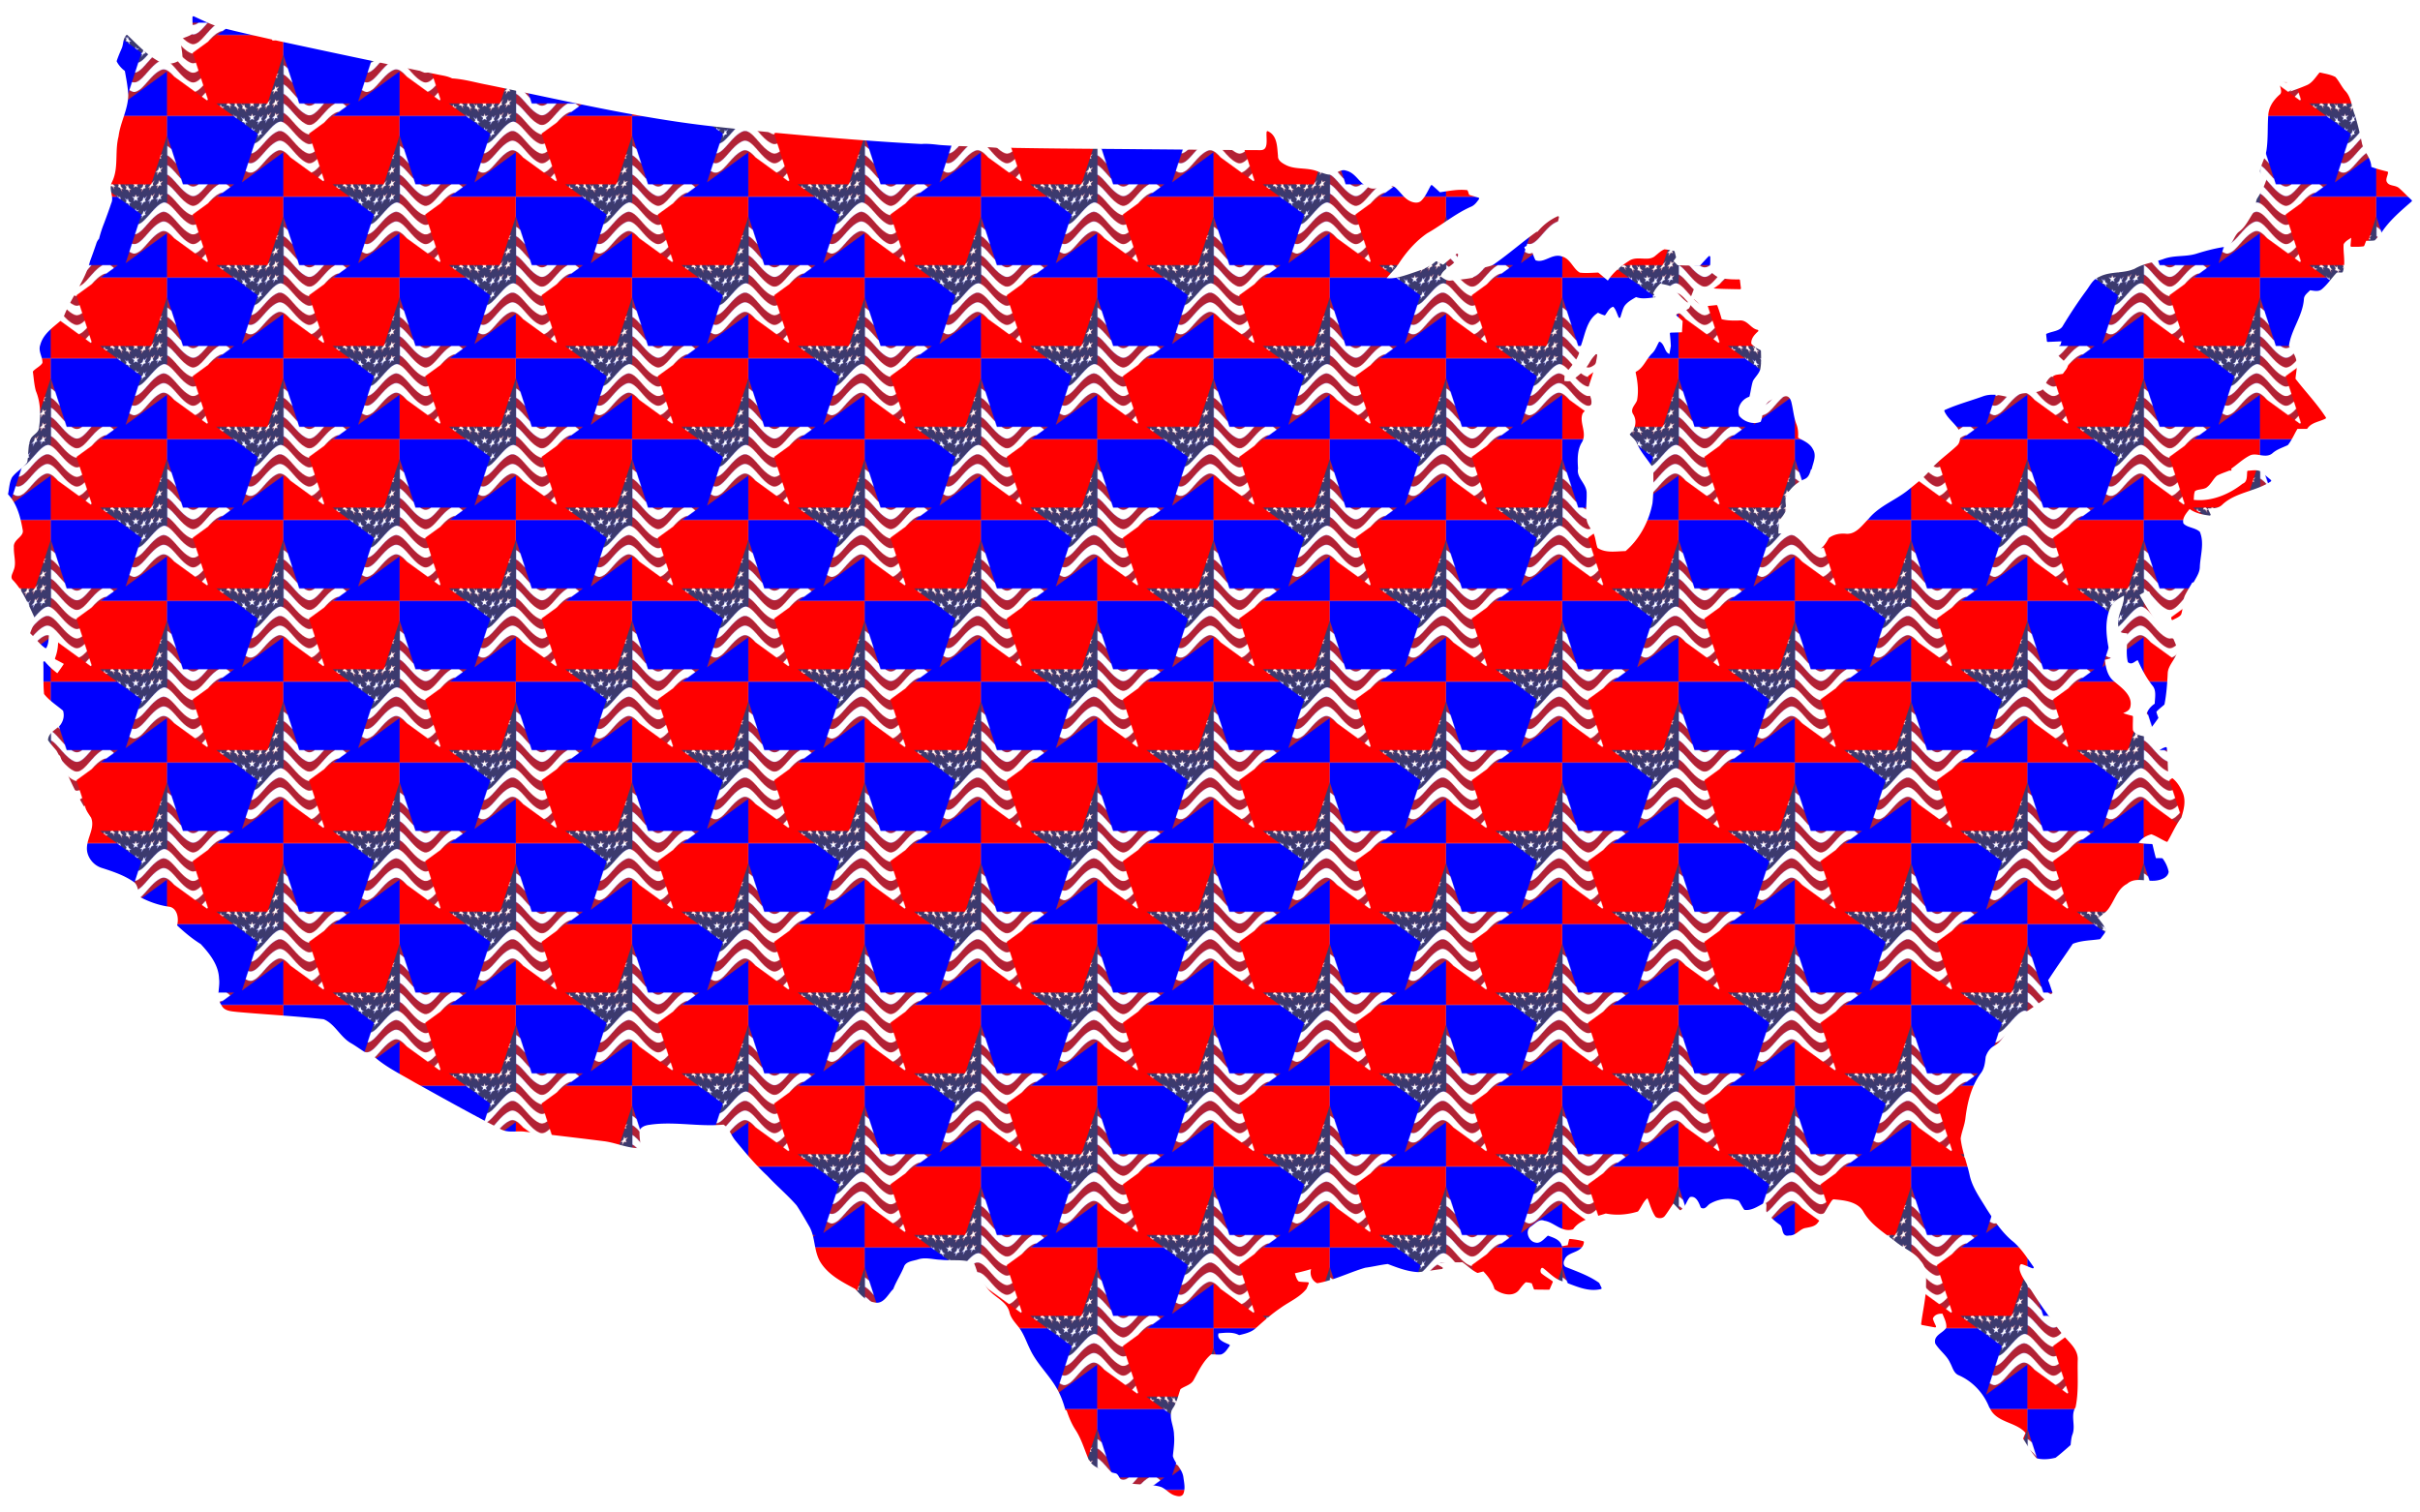
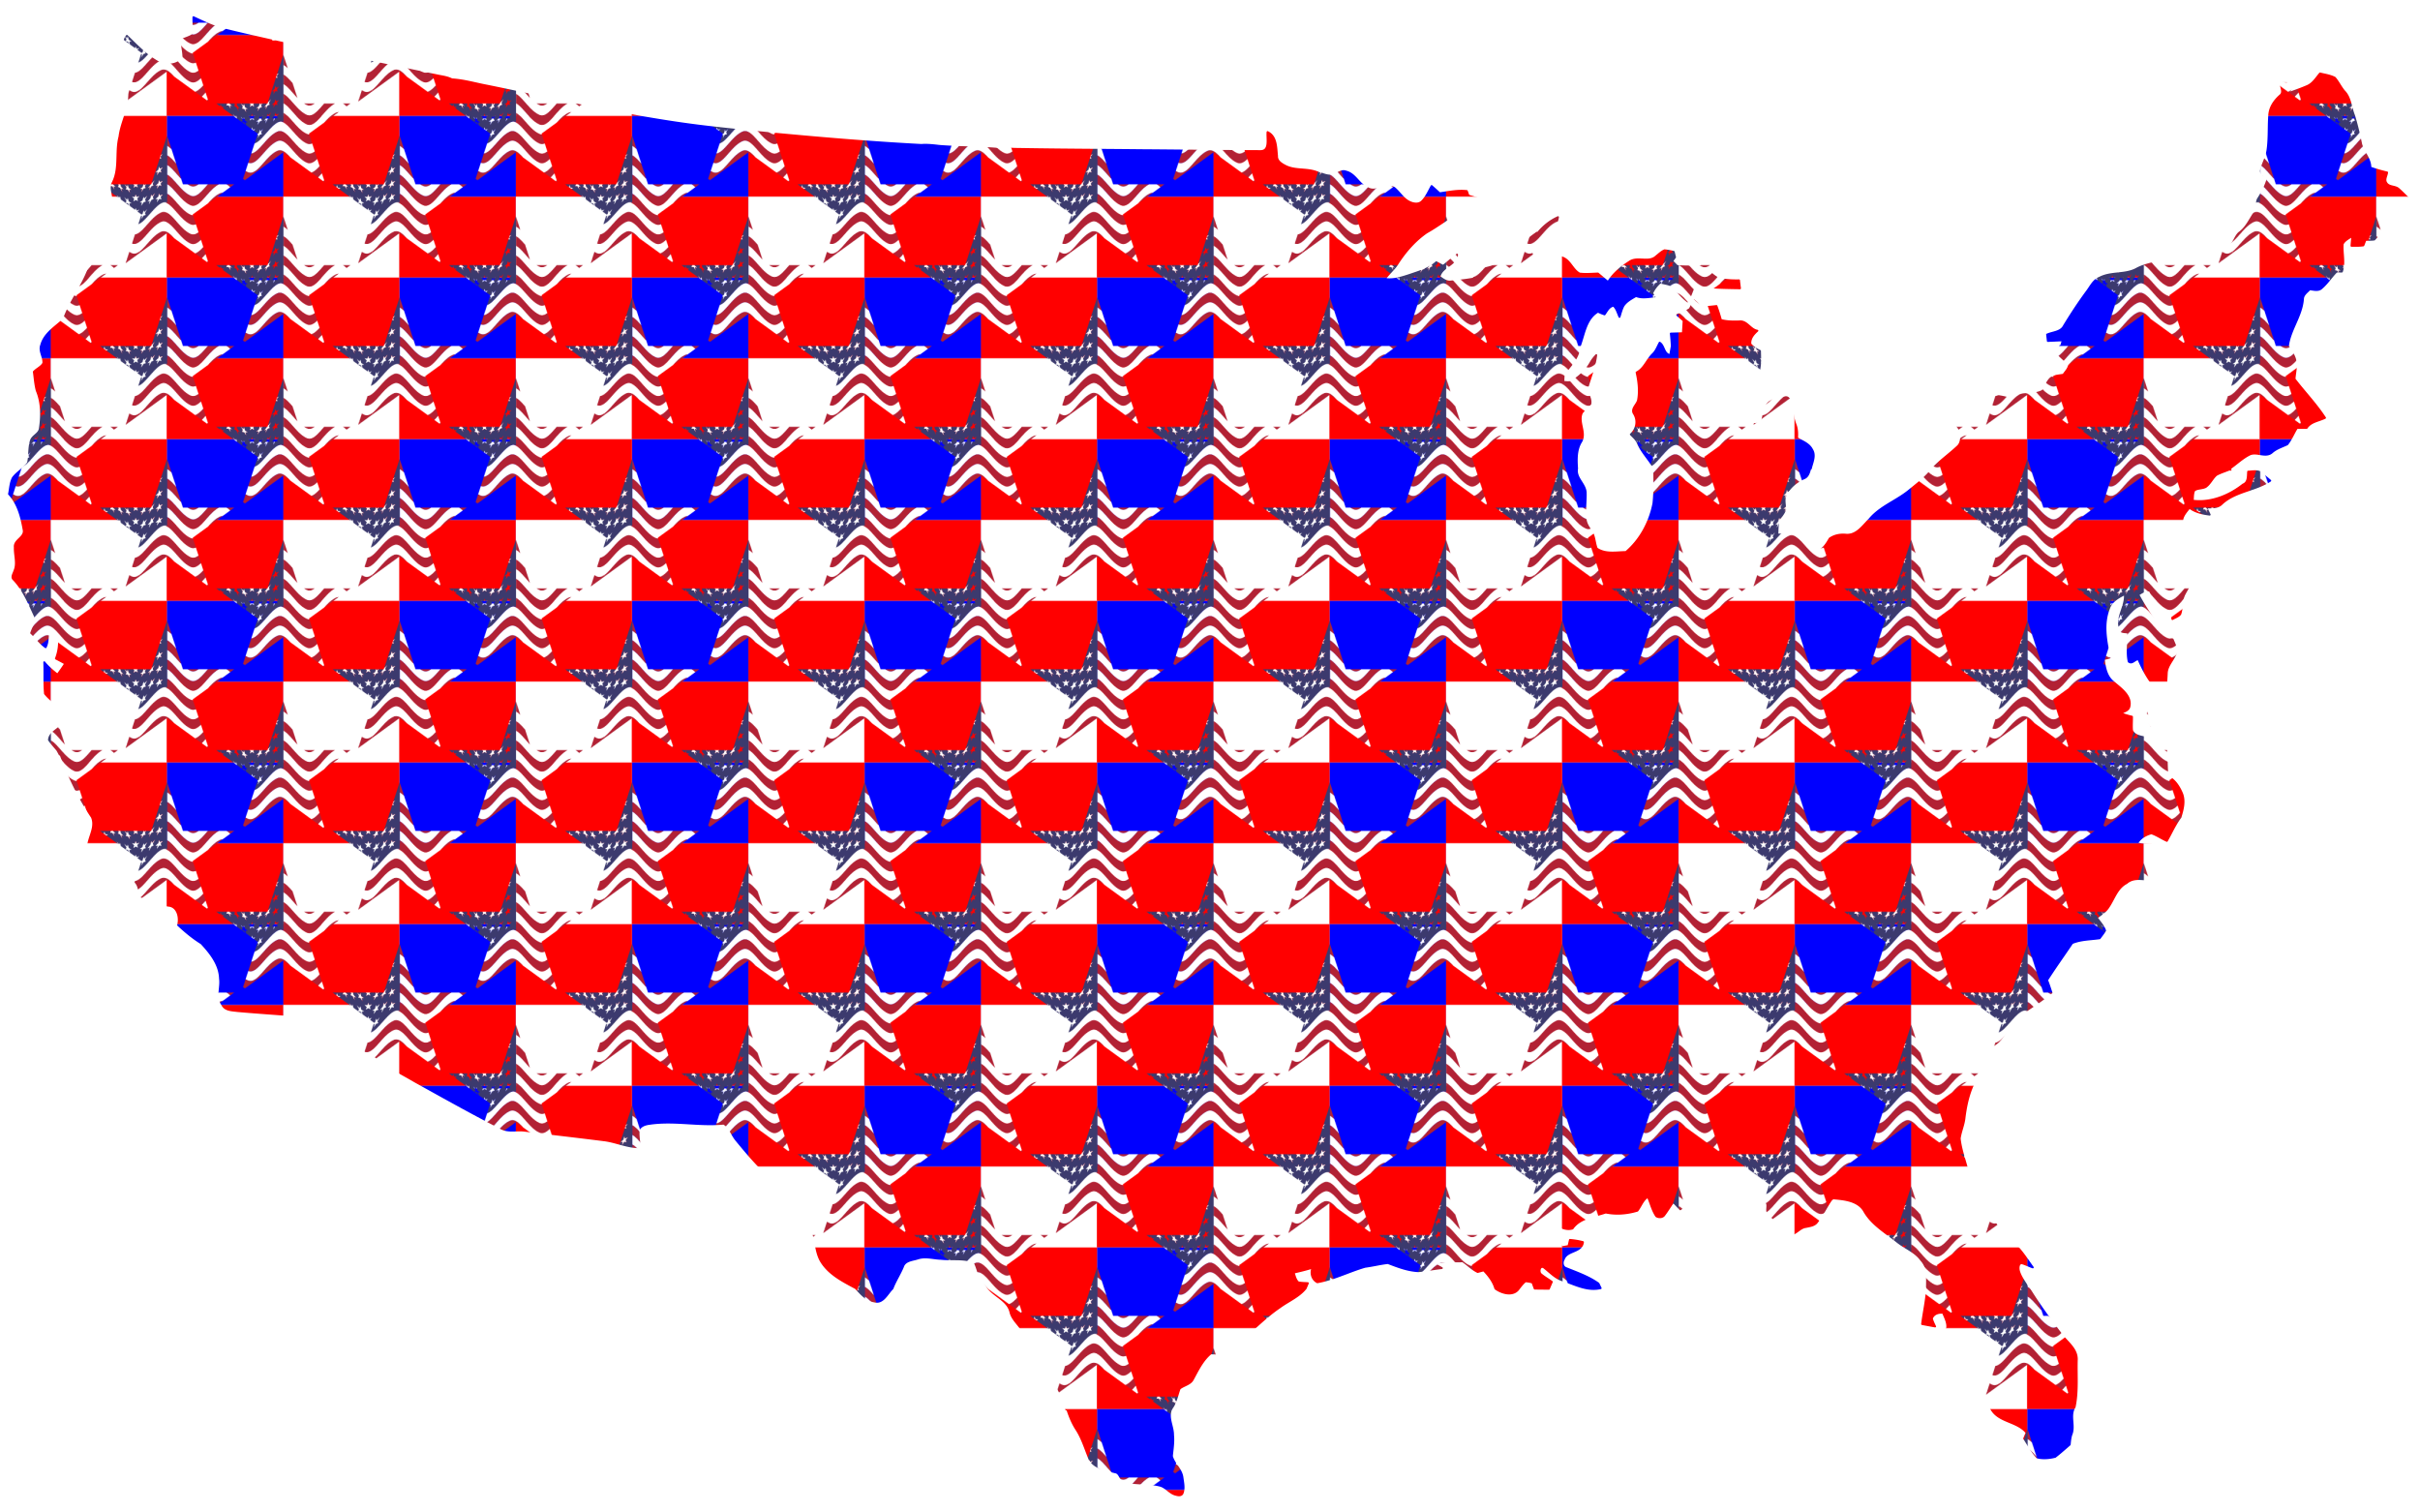
<svg xmlns="http://www.w3.org/2000/svg" xmlns:xlink="http://www.w3.org/1999/xlink" viewBox="0 0 2560 1600">
  <pattern y="1600" width="410" height="285" patternUnits="userSpaceOnUse" id="a" viewBox="118.289 -422.667 410 285" overflow="visible">
    <path fill="none" d="M118.29-137.667h410v-285h-410z" />
    <path fill="none" d="M118.29-422.667h410v285h-410z" />
    <path fill="none" d="M118.29-422.667h410v285h-410z" />
    <path fill="red" d="M732.908-.05H527.54v-142.283h205.37z" />
    <path fill="#00F" d="M528.123 0H322.908v-142.333h205.215z" />
    <path fill="red" d="M322.908-.05H117.54v-142.283h205.37z" />
    <path fill="#00F" d="M733.123-142.5H527.908v-142.333h205.215z" />
    <path fill="red" d="M527.908-142.55H322.54v-142.283h205.37z" />
    <path fill="#B22134" d="M570.03-93.5c3.082 1.278 6.087 1.033 9.078-.262l-5.14-15.82a10.73 10.73 0 01-3.938-.837c-16.8-7.008-29.142-30.59-41.56-37.211v15.602c-1.903-.648-3.805-.758-5.707-.427 14.463.769 27.903 30.871 47.267 38.956z" />
    <path fill="#FFF" d="M517.26-216.224l-.818 2.521.251.647c1.289-1.603 2.603-3.071 3.955-4.375-1.138.266-2.27.677-3.388 1.207z" />
    <path fill="#FFF" d="M516.442-213.703l-1.289 3.963a16.03 16.03 0 013.052.654c-.5-1.342-1.005-2.665-1.512-3.97l-.251-.647zM514.24-164.959v.002s0-.002.002-.003l-.003.001zM517.96-161.714c.082.024.163.05.244.077v-.002a17.51 17.51 0 00-.243-.075zM506.87-172.484a92.543 92.543 0 00-1.855 2.004 136.445 136.445 0 00-3.046 3.514l-.44-.842-.727 2.24-.436 1.345h-1.206l-.21.907c-1.632 1.996-3.255 4-4.901 5.968 1.328-.617 2.646-1.274 3.965-1.93-.503 2.177-1.007 4.352-1.512 6.528 1.324-2.585 2.64-5.167 3.96-7.731a64.7 64.7 0 013.967-1.77 449.899 449.899 0 00-1.522-2.927 302.13 302.13 0 013.963-7.306zM491.051-164.223h-1.343a83.15 83.15 0 01-1.512 1.59 281.72 281.72 0 01-.767-1.59h-1.136c-.373 1.504-.75 3.003-1.125 4.495-1.598 1.414-3.224 2.659-4.896 3.662 1.309.167 2.637.165 3.955.023a1265.86 1265.86 0 01-1.512 5.88c1.345-1.992 2.662-4.1 3.962-6.297a28.745 28.745 0 003.47-1.045c.164-.06.328-.122.491-.184-.505-1-1.01-2.011-1.512-3.03a276.372 276.372 0 001.925-3.504zM475.343-162.907c.429-.423.854-.862 1.275-1.316h-8.075a33.485 33.485 0 001.905 1.709c-.5 1.496-1.004 2.976-1.51 4.432 1.344-.695 2.667-1.579 3.958-2.623 1.298.84 2.625 1.512 3.966 1.994a347.069 347.069 0 01-1.52-4.196zM460.627-134.256c-.505-1.95-1.01-3.913-1.51-5.892a276.076 276.076 0 01-1.511 3.323c-1.66-1.54-3.285-3.247-4.9-5.058 1.311 2.424 2.629 4.78 3.964 7.05a261.958 261.958 0 01-1.523 3.138c1.31.406 2.637.71 3.967.874.973 1.54 1.957 3.019 2.956 4.428l.784.568a794.169 794.169 0 01-1.294-4.858l.25-.006a16.039 16.039 0 003.403-.467c.105-.026.21-.054.315-.082-1.668-.76-3.301-1.792-4.9-3.018zM465.528-154.925c-1.668-.757-3.3-1.788-4.898-3.01a1116.27 1116.27 0 01-1.513-5.894 286.473 286.473 0 01-1.514 3.32 68.227 68.227 0 01-3.685-3.714h-.485a209.55 209.55 0 003.235 5.705 275.405 275.405 0 01-1.521 3.144c.163.05.328.099.493.145 1.15.33 2.31.576 3.474.719 1.296 2.052 2.61 4 3.96 5.818a953.795 953.795 0 01-1.513-5.675 16.058 16.058 0 003.967-.558zM451.545-155.048l-.304.012c.165.071.332.143.498.212l-.194-.224zM445.327-143.502l-1.514 2.82c-1.616-1.965-3.233-3.897-4.885-5.743a372.95 372.95 0 012.783 5.24l1.708 1.241 1.404 1.02 1.06.771.825.599c-.461-1.982-.92-3.964-1.38-5.948zM445.325-160.427l.002.001v-.004l-.002.003z" />
-     <path fill="#FFF" d="M451.241-155.036a83.511 83.511 0 01-3.46-1.602l1.515 6.504c-1.327-2.557-2.643-5.133-3.963-7.709a127.268 127.268 0 00-3.962-1.895c.503-.96 1.007-1.914 1.512-2.865-.279-.542-.56-1.082-.84-1.62h3.97c.276 1.183.55 2.366.825 3.55 1.562 1.908 3.12 3.798 4.707 5.625l-.304.012zm-5.916-5.391l.002.001v-.004l-.002.003zM433.05-164.223h-.042l.053.042c-.005-.013-.008-.03-.012-.042z" />
    <path fill="#FFF" d="M433.995-160.453c.505 2.022 1.01 4.06 1.512 6.106a137.627 137.627 0 00-3.96-6.43 16.41 16.41 0 00-3.965.201c.489-1.233.985-2.449 1.48-3.647h3.946l.053.042c1.664 1.458 3.288 3.094 4.9 4.848a27.03 27.03 0 00-3.966-1.12zm-2.445-2.897c-.001-.002-.001-.002-.003-.002v.002h.003z" />
    <path fill="#FFF" d="M431.547-163.352v.002h.003c-.001-.002-.001-.002-.003-.002z" />
    <g fill="#3C3A6E">
      <path d="M488.196-162.632c-.256-.527-.512-1.058-.767-1.591h2.28a84.084 84.084 0 01-1.513 1.59z" />
      <path d="M528.47-249.61v117.583c-1.903-.648-3.805-.76-5.708-.428-11.37 1.973-22.834 19.68-35.86 32.296-2.888 2.795-6.118 4.982-9.392 6.278l4.762-14.662c.653.004 1.305-.03 1.955-.098-.502 1.976-1.006 3.936-1.512 5.883a125.15 125.15 0 003.962-6.292 29.663 29.663 0 003.961-1.224 370.381 370.381 0 01-1.514-3.036c1.331-2.38 2.645-4.83 3.957-7.33-1.617 1.9-3.237 3.72-4.888 5.41-.505-1.046-1.01-2.1-1.51-3.17-.502 2.035-1.007 4.055-1.512 6.064a39.286 39.286 0 01-2.274 1.872l.209-.646-7.051-5.122a50.147 50.147 0 003.249-3.738c-1.588.85-3.242 1.463-4.898 1.784a417.671 417.671 0 01-1.514-4.46c-.354 1.122-.71 2.237-1.068 3.34l-8.97-6.519a794.144 794.144 0 01-1.294-4.858l.25-.006a16.039 16.039 0 003.718-.549c-1.668-.76-3.301-1.792-4.9-3.018-.506-1.95-1.01-3.913-1.511-5.892a276.076 276.076 0 01-1.511 3.323c-1.66-1.54-3.285-3.247-4.9-5.058 1.311 2.424 2.629 4.78 3.964 7.05a261.958 261.958 0 01-1.523 3.138c1.31.406 2.637.71 3.967.875.973 1.54 1.957 3.018 2.956 4.428l-15.362-11.162c-.461-1.982-.92-3.964-1.38-5.948l-1.515 2.82c-1.616-1.964-3.233-3.897-4.885-5.743a372.95 372.95 0 012.783 5.24l-20.599-14.966a19.815 19.815 0 013.06-1.61 14.411 14.411 0 00-4.896-.655 429.126 429.126 0 00-1.515-4.519 578.853 578.853 0 00-1.086 3.56L410-164.223h19.062a277.233 277.233 0 00-1.48 3.647c1.31-.232 2.642-.29 3.966-.201a137.543 137.543 0 013.959 6.43c-.502-2.046-1.007-4.084-1.512-6.106a27.02 27.02 0 013.967 1.12c-1.613-1.754-3.237-3.39-4.901-4.848-.004-.013-.007-.029-.012-.042h8.994c.281.538.561 1.078.84 1.62a649.29 649.29 0 00-1.512 2.865c1.328.6 2.645 1.245 3.963 1.896 1.319 2.576 2.635 5.152 3.962 7.709l-1.515-6.505c1.152.559 2.3 1.103 3.46 1.602.165.072.332.143.498.212l-.194-.223c-1.586-1.828-3.145-3.718-4.707-5.625v-.002l-.824-3.55h7.42a209.55 209.55 0 003.234 5.706 275.405 275.405 0 01-1.521 3.144c.164.05.328.099.493.145 1.15.33 2.31.575 3.474.719 1.296 2.052 2.61 4 3.96 5.818a953.795 953.795 0 01-1.513-5.675 16.057 16.057 0 003.967-.558c-1.668-.757-3.3-1.788-4.898-3.01a1116.27 1116.27 0 01-1.513-5.894 284.045 284.045 0 01-1.514 3.32 68.227 68.227 0 01-3.685-3.714h14.625a33.485 33.485 0 001.905 1.709c-.5 1.496-1.004 2.976-1.51 4.432 1.343-.694 2.667-1.579 3.957-2.622 1.3.839 2.626 1.512 3.967 1.993-.51-1.38-1.016-2.777-1.52-4.196.43-.423.855-.862 1.276-1.316h9.675c-.373 1.504-.75 3.003-1.125 4.495-1.598 1.414-3.224 2.659-4.897 3.662 1.31.167 2.638.165 3.956.023a1265.86 1265.86 0 01-1.512 5.88c1.345-1.992 2.662-4.1 3.962-6.297a28.745 28.745 0 003.47-1.045c.164-.06.327-.122.491-.184-.505-1-1.01-2.012-1.512-3.03a277.081 277.081 0 001.925-3.504h8.109l-.21.907c-1.632 1.996-3.255 4-4.901 5.968 1.328-.617 2.646-1.274 3.965-1.93-.503 2.177-1.007 4.352-1.512 6.528 1.324-2.585 2.639-5.167 3.96-7.731a64.7 64.7 0 013.967-1.77 449.899 449.899 0 00-1.523-2.927c1.311-2.487 2.627-4.93 3.964-7.306a92.543 92.543 0 00-1.855 2.004 136.445 136.445 0 00-3.046 3.514l-.44-.842 13.625-41.932c1.026.119 2.048.333 3.05.654-.5-1.341-1.004-2.665-1.51-3.97 1.287-1.603 2.602-3.072 3.954-4.375-1.137.266-2.27.677-3.388 1.207l11.03-33.943.18.558zm-49.166 105.935c-1.59.85-3.243 1.465-4.901 1.784a409.456 409.456 0 01-1.51-4.458 462.35 462.35 0 01-1.51 4.696 15.04 15.04 0 01-4.9-1.032c1.29 1.444 2.612 2.744 3.966 3.87a433.657 433.657 0 01-1.512 4.435c1.344-.698 2.668-1.585 3.958-2.63 1.3.842 2.626 1.52 3.967 2.005-.51-1.38-1.017-2.782-1.52-4.199 1.35-1.337 2.67-2.837 3.962-4.471zm13.777-.669c-1.617 1.903-3.237 3.725-4.888 5.415a293.39 293.39 0 01-1.51-3.169 1478.07 1478.07 0 01-1.512 6.066c-1.6 1.414-3.225 2.659-4.9 3.662a17.08 17.08 0 003.957.024c-.503 1.974-1.007 3.934-1.513 5.879a125.512 125.512 0 003.962-6.284 29.922 29.922 0 003.961-1.237c-.506-1-1.011-2.008-1.514-3.028a316.151 316.151 0 003.957-7.328zm9.827 2.878a289.37 289.37 0 013.962-7.294c-1.66 1.738-3.284 3.592-4.898 5.51a731.24 731.24 0 00-1.512-2.858c-.505 2.17-1.01 4.341-1.513 6.515-1.63 1.993-3.253 3.996-4.898 5.96 1.327-.619 2.645-1.277 3.965-1.934-.503 2.173-1.007 4.348-1.512 6.52 1.324-2.58 2.639-5.158 3.96-7.72a63.93 63.93 0 013.967-1.774 368.849 368.849 0 00-1.521-2.925zm17.74-4.797c-1.65.384-3.289 1.07-4.888 1.982-.5-1.263-1.004-2.509-1.51-3.74-.507 1.904-1.01 3.822-1.513 5.755-1.666 1.266-3.292 2.743-4.9 4.361 1.306-.36 2.63-.61 3.955-.718-.505 1.975-1.01 3.963-1.512 5.965a105.055 105.055 0 013.962-6c1.331.083 2.663.329 3.962.749a331.163 331.163 0 00-1.512-3.984c1.29-1.601 2.604-3.067 3.956-4.37zm0-23.718c-1.65.384-3.289 1.07-4.888 1.985a291.16 291.16 0 00-1.51-3.739c-.507 1.903-1.01 3.822-1.513 5.755-1.666 1.266-3.292 2.746-4.9 4.363a21.601 21.601 0 013.956-.728c-.506 1.973-1.01 3.96-1.513 5.96a105.386 105.386 0 013.962-5.992c.112.006.225.015.336.023l.163.015c.083.007.167.014.25.025a16.815 16.815 0 011.245.18c.083.017.165.031.248.049.054.01.108.022.162.034l.11.023c.074.016.148.032.223.051.081.019.163.038.245.06a11.836 11.836 0 01.737.203l.244.076a328.257 328.257 0 00-1.514-3.979c1.289-1.6 2.604-3.063 3.957-4.364zm0-23.72c-1.648.386-3.286 1.074-4.885 1.987a294 294 0 00-1.514-3.736 989.687 989.687 0 00-1.515 5.759c-1.665 1.267-3.29 2.745-4.898 4.364a21.474 21.474 0 013.954-.731c-.505 1.973-1.008 3.96-1.51 5.962a105.2 105.2 0 013.962-6.005 16.13 16.13 0 013.963.745c-.501-1.346-1.005-2.671-1.511-3.98 1.287-1.6 2.602-3.064 3.954-4.364z" />
    </g>
-     <path fill="#FFF" d="M479.304-143.675c-1.59.85-3.243 1.465-4.901 1.784a409.456 409.456 0 01-1.51-4.458 462.35 462.35 0 01-1.51 4.696 15.04 15.04 0 01-4.9-1.032c1.29 1.444 2.612 2.744 3.966 3.87a433.657 433.657 0 01-1.512 4.435c1.344-.698 2.668-1.585 3.958-2.63 1.3.842 2.626 1.52 3.967 2.005-.51-1.38-1.017-2.782-1.52-4.199 1.35-1.337 2.67-2.837 3.962-4.471zM493.081-144.344c-1.617 1.903-3.237 3.725-4.888 5.415a293.39 293.39 0 01-1.51-3.169 1478.07 1478.07 0 01-1.512 6.066c-1.6 1.414-3.225 2.659-4.9 3.662a17.08 17.08 0 003.957.024c-.503 1.974-1.007 3.934-1.513 5.879a125.512 125.512 0 003.962-6.284 29.922 29.922 0 003.961-1.237c-.506-1-1.011-2.008-1.514-3.028a316.151 316.151 0 003.957-7.328zM506.87-148.76c-1.66 1.738-3.284 3.591-4.898 5.51a731.24 731.24 0 00-1.512-2.858c-.505 2.17-1.01 4.341-1.513 6.515-1.63 1.993-3.253 3.996-4.898 5.96 1.327-.619 2.645-1.277 3.965-1.934-.503 2.173-1.007 4.348-1.512 6.52 1.324-2.58 2.639-5.158 3.96-7.72a63.93 63.93 0 013.967-1.774 357.534 357.534 0 00-1.521-2.925 289.216 289.216 0 013.962-7.294zM520.648-146.263c-1.65.384-3.289 1.07-4.888 1.982-.5-1.263-1.004-2.509-1.51-3.74-.507 1.904-1.01 3.822-1.513 5.755-1.666 1.266-3.292 2.743-4.9 4.361 1.306-.36 2.63-.61 3.955-.718-.505 1.975-1.01 3.963-1.512 5.965a105.055 105.055 0 013.962-6c1.331.083 2.663.329 3.962.749a331.163 331.163 0 00-1.512-3.984c1.29-1.601 2.604-3.067 3.956-4.37zM516.691-165.617c.508 1.31 1.011 2.633 1.514 3.978a14.866 14.866 0 00-.981-.278c-.082-.022-.164-.041-.245-.06-.075-.02-.15-.035-.224-.051l-.11-.024a6.656 6.656 0 00-.161-.033c-.083-.018-.165-.032-.248-.048a19.503 19.503 0 00-.872-.137c-.125-.017-.25-.031-.373-.044-.083-.01-.167-.018-.25-.025-.054-.006-.11-.01-.163-.015a12.19 12.19 0 00-.336-.023 105.296 105.296 0 00-3.962 5.993c.503-2.001 1.007-3.988 1.513-5.96-1.325.112-2.65.364-3.957.728 1.609-1.618 3.235-3.097 4.901-4.364.502-1.933 1.006-3.852 1.512-5.755.507 1.229 1.01 2.475 1.51 3.74 1.6-.916 3.24-1.602 4.889-1.986-1.353 1.3-2.668 2.764-3.957 4.364zm-2.449.657l-.003.001v.002l.003-.003zM520.648-193.7c-1.648.385-3.286 1.073-4.885 1.986a294 294 0 00-1.514-3.736 989.687 989.687 0 00-1.515 5.759c-1.665 1.267-3.29 2.745-4.898 4.364a21.474 21.474 0 013.954-.731c-.505 1.973-1.008 3.96-1.51 5.962a105.2 105.2 0 013.962-6.005 16.13 16.13 0 013.963.745c-.501-1.346-1.005-2.671-1.511-3.98 1.287-1.6 2.602-3.064 3.954-4.364zM419.276-158.416a429.126 429.126 0 00-1.515-4.519 578.853 578.853 0 00-1.086 3.56l1.453 1.055 1.179.857.385.28 1.42 1.032a19.815 19.815 0 013.06-1.61 14.419 14.419 0 00-4.896-.655z" />
    <g>
-       <path fill="#00F" d="M323.123-142.5H117.908v-142.333h205.215z" />
      <path fill="#B22134" d="M223.03-164.224c2.17 1.257 4.34 3.015 6.535 5.095l7.014-5.095h-13.55zM211.988-148.548c-8.113 3.386-15.185 10.637-21.728 17.977l25.902-18.82c-1.38-.005-2.77.26-4.174.843zM154.367-164.224c1.832 1.201 3.718 2.235 5.663 3.045 4.67 1.925 9.16.37 13.694-3.045h-19.357z" />
      <path fill="#FFF" d="M223.03-164.224h-13.69c-19.979 10.623-33.646 43.358-49.31 36.885-16.798-7.002-29.144-30.576-41.56-37.196v16.905c12.418 6.622 24.76 30.203 41.56 37.21a10.73 10.73 0 003.939.839l-.497-1.529 26.788-19.46c6.543-7.341 13.615-14.592 21.728-17.978a10.68 10.68 0 014.174-.843l13.403-9.738c-2.194-2.08-4.365-3.838-6.535-5.095z" />
      <path fill="#B22134" d="M118.47-164.535c12.416 6.62 24.762 30.194 41.56 37.196 15.664 6.473 29.331-26.262 49.31-36.885h-19.262c-10.67 11.997-19.943 24.137-30.048 19.965-16.797-6.997-29.144-30.564-41.56-37.179v16.903z" />
      <path fill="#FFF" d="M190.078-164.224h-16.354c-4.534 3.415-9.024 4.97-13.694 3.045-1.945-.81-3.83-1.844-5.663-3.045h-8.154l-3.17-9.763c-8.922-9.25-16.735-20.18-24.572-24.355v16.904c12.415 6.615 24.762 30.182 41.559 37.179 10.105 4.172 19.378-7.968 30.048-19.965zM126.03-226.342c-2.542-2.444-5.05-4.472-7.56-5.808v16.905c5.232 2.784 10.452 8.578 15.998 14.873l-8.437-25.97z" />
      <path fill="#B22134" d="M118.47-198.342c7.838 4.175 15.65 15.104 24.572 24.355l-8.574-26.384c-5.546-6.296-10.766-12.09-15.997-14.874v16.903zM118.47-249.053v16.903c2.51 1.336 5.018 3.364 7.56 5.808l-7.34-22.593a7.957 7.957 0 00-.22-.118zM160.03-93.5c3.082 1.278 6.087 1.033 9.078-.262l-5.14-15.82a10.73 10.73 0 01-3.938-.837c-16.8-7.008-29.142-30.59-41.56-37.211v15.602c-1.903-.648-3.804-.758-5.707-.427 14.463.769 27.903 30.871 47.267 38.956z" />
      <path fill="#3C3A6E" d="M118.47-249.61v117.583c-1.903-.648-3.805-.76-5.708-.428-11.37 1.973-22.835 19.68-35.86 32.296-2.889 2.795-6.118 4.982-9.392 6.278l4.762-14.662c.653.004 1.305-.03 1.955-.098a1075.73 1075.73 0 01-1.512 5.883 125.15 125.15 0 003.962-6.292 29.663 29.663 0 003.961-1.224 370.381 370.381 0 01-1.514-3.036c1.332-2.38 2.645-4.83 3.957-7.33-1.617 1.9-3.237 3.72-4.888 5.41-.505-1.046-1.01-2.1-1.51-3.17-.502 2.035-1.007 4.055-1.512 6.064a39.286 39.286 0 01-2.274 1.872l.209-.646-7.05-5.122a50.147 50.147 0 003.248-3.738c-1.588.85-3.242 1.463-4.898 1.784a417.671 417.671 0 01-1.514-4.46c-.354 1.122-.71 2.237-1.068 3.34l-8.97-6.519a787.002 787.002 0 01-1.294-4.858l.25-.006a16.039 16.039 0 003.718-.549c-1.668-.76-3.301-1.792-4.9-3.018-.506-1.95-1.01-3.913-1.511-5.892a277.652 277.652 0 01-1.51 3.323c-1.662-1.54-3.286-3.247-4.902-5.058 1.312 2.424 2.63 4.78 3.966 7.05a261.958 261.958 0 01-1.524 3.138c1.31.406 2.637.71 3.967.875.973 1.54 1.957 3.018 2.957 4.428l-15.363-11.162-1.38-5.948-1.515 2.82c-1.616-1.964-3.233-3.897-4.885-5.743a372.95 372.95 0 012.783 5.24l-20.599-14.966a19.815 19.815 0 013.06-1.61 14.411 14.411 0 00-4.896-.655 431.445 431.445 0 00-1.515-4.519 578.853 578.853 0 00-1.085 3.56L0-164.223h19.062a277.233 277.233 0 00-1.48 3.647c1.31-.232 2.642-.29 3.965-.201a137.543 137.543 0 013.96 6.43c-.502-2.046-1.007-4.084-1.512-6.106 1.33.26 2.655.646 3.967 1.12-1.613-1.754-3.237-3.39-4.901-4.848-.005-.013-.007-.029-.012-.042h8.993c.282.538.562 1.078.841 1.62a649.29 649.29 0 00-1.512 2.865c1.328.6 2.645 1.245 3.963 1.896 1.319 2.576 2.635 5.152 3.962 7.709l-1.515-6.505c1.152.559 2.3 1.103 3.46 1.602.165.072.332.143.498.212l-.194-.223c-1.586-1.828-3.145-3.718-4.707-5.625v-.002l-.824-3.55h7.42a209.55 209.55 0 003.234 5.706 275.405 275.405 0 01-1.521 3.144c.164.05.328.099.493.145 1.15.33 2.31.575 3.474.719 1.296 2.052 2.61 4 3.96 5.818a953.795 953.795 0 01-1.513-5.675 16.057 16.057 0 003.967-.558c-1.668-.757-3.3-1.788-4.898-3.01a1116.27 1116.27 0 01-1.513-5.894 285.709 285.709 0 01-1.514 3.32 68.19 68.19 0 01-3.685-3.714h14.625a33.485 33.485 0 001.905 1.709c-.5 1.496-1.004 2.976-1.51 4.432 1.344-.694 2.667-1.579 3.958-2.622 1.298.839 2.625 1.512 3.966 1.993-.51-1.38-1.015-2.777-1.519-4.196.43-.423.854-.862 1.276-1.316h9.674c-.373 1.504-.75 3.003-1.125 4.495-1.598 1.414-3.224 2.659-4.896 3.662 1.309.167 2.637.165 3.955.023a1265.86 1265.86 0 01-1.512 5.88c1.345-1.992 2.662-4.1 3.962-6.297a28.752 28.752 0 003.47-1.045c.164-.06.328-.122.491-.184-.505-1-1.01-2.012-1.512-3.03a277.081 277.081 0 001.925-3.504h8.109l-.21.907c-1.632 1.996-3.255 4-4.901 5.968 1.328-.617 2.646-1.274 3.965-1.93-.503 2.177-1.007 4.352-1.512 6.528 1.324-2.585 2.639-5.167 3.96-7.731a64.7 64.7 0 013.967-1.77 454.905 454.905 0 00-1.523-2.927c1.311-2.487 2.627-4.93 3.964-7.306a92.543 92.543 0 00-1.855 2.004 136.992 136.992 0 00-3.045 3.514l-.441-.842 13.625-41.932c1.026.119 2.048.333 3.05.654-.5-1.341-1.003-2.665-1.51-3.97 1.287-1.603 2.602-3.072 3.954-4.375-1.137.266-2.27.677-3.388 1.207l11.03-33.943.18.558zM69.304-143.674c-1.59.85-3.243 1.465-4.901 1.784a407.328 407.328 0 01-1.51-4.458 462.35 462.35 0 01-1.51 4.696 15.04 15.04 0 01-4.9-1.032c1.29 1.444 2.612 2.744 3.966 3.87a436.103 436.103 0 01-1.512 4.435c1.344-.698 2.668-1.585 3.958-2.63 1.3.842 2.626 1.52 3.967 2.005-.51-1.38-1.017-2.782-1.52-4.199 1.35-1.337 2.67-2.837 3.962-4.471zm13.777-.669c-1.617 1.903-3.237 3.725-4.888 5.415a293.39 293.39 0 01-1.51-3.169 1478.07 1478.07 0 01-1.512 6.066c-1.6 1.414-3.225 2.659-4.9 3.662a17.08 17.08 0 003.957.024c-.503 1.974-1.007 3.934-1.513 5.879a125.512 125.512 0 003.962-6.284 29.922 29.922 0 003.961-1.237c-.506-1-1.011-2.008-1.513-3.028a316.152 316.152 0 003.956-7.328zm9.827 2.878a289.37 289.37 0 013.962-7.294c-1.66 1.738-3.284 3.592-4.898 5.51a731.24 731.24 0 00-1.512-2.858c-.505 2.17-1.01 4.341-1.513 6.515-1.63 1.993-3.253 3.996-4.898 5.96 1.326-.619 2.644-1.277 3.965-1.934-.503 2.173-1.007 4.348-1.512 6.52 1.324-2.58 2.639-5.158 3.96-7.72a63.93 63.93 0 013.966-1.774 359.122 359.122 0 00-1.52-2.925zm17.74-4.797c-1.65.384-3.289 1.07-4.888 1.982-.5-1.263-1.004-2.509-1.51-3.74-.507 1.904-1.01 3.822-1.513 5.755-1.666 1.266-3.292 2.743-4.9 4.361 1.306-.36 2.63-.61 3.955-.718-.505 1.975-1.01 3.963-1.512 5.965a105.055 105.055 0 013.962-6c1.331.083 2.663.329 3.962.749a329.478 329.478 0 00-1.512-3.984c1.29-1.601 2.604-3.067 3.956-4.37zm0-23.718c-1.65.384-3.289 1.07-4.888 1.985-.5-1.264-1.004-2.51-1.51-3.739-.507 1.903-1.01 3.822-1.513 5.755-1.666 1.266-3.292 2.746-4.9 4.363a21.601 21.601 0 013.956-.728c-.506 1.973-1.01 3.96-1.513 5.96a105.386 105.386 0 013.962-5.992c.112.006.225.015.336.023l.163.015c.083.007.167.014.25.025a16.815 16.815 0 011.245.18c.083.017.164.031.248.049.054.01.108.022.162.034l.11.023c.074.016.148.032.222.051.082.019.164.038.246.06a12.008 12.008 0 01.737.203l.243.076a328.257 328.257 0 00-1.513-3.979c1.289-1.6 2.604-3.063 3.957-4.364zm0-23.72c-1.648.386-3.286 1.074-4.885 1.987a292.528 292.528 0 00-1.514-3.736 981.767 981.767 0 00-1.515 5.759c-1.665 1.267-3.29 2.745-4.897 4.364a21.476 21.476 0 013.953-.731c-.505 1.973-1.008 3.96-1.51 5.962a105.2 105.2 0 013.962-6.005 16.13 16.13 0 013.963.745c-.501-1.346-1.004-2.671-1.51-3.98 1.286-1.6 2.601-3.064 3.953-4.364z" />
    </g>
    <g>
      <path fill="red" d="M732.908-285.05H527.54v-142.283h205.37z" />
    </g>
    <g>
      <path fill="#00F" d="M528.123-285H322.908v-142.333h205.215z" />
      <path fill="red" d="M322.908-285.05H117.54v-142.283h205.37z" />
      <path fill="#B22134" d="M428.03-306.724c2.17 1.257 4.34 3.015 6.535 5.095l7.014-5.095h-13.55zM416.988-291.048c-8.113 3.386-15.185 10.636-21.728 17.977l25.901-18.82c-1.379-.005-2.768.26-4.173.843zM393.629-169.678l2.767 2.011-1.22-3.754c-.518.582-1.034 1.163-1.547 1.743z" />
      <path fill="#FFF" d="M393.629-169.678c.513-.58 1.029-1.161 1.548-1.743l-4.022-12.375c-2.308 2.62-4.56 5.145-6.782 7.394l9.256 6.724z" />
      <path fill="#B22134" d="M372.608-184.95l11.765 8.548c2.222-2.249 4.474-4.775 6.782-7.394l-4.036-12.422c-4.949 5.376-9.699 9.778-14.511 11.268zM359.367-306.724c1.832 1.201 3.718 2.235 5.663 3.045 4.67 1.925 9.16.37 13.694-3.045h-19.357z" />
      <path fill="#FFF" d="M428.03-306.724h-13.69c-19.979 10.623-33.646 43.358-49.31 36.885-16.798-7.002-29.143-30.577-41.56-37.196v16.905c12.418 6.622 24.76 30.203 41.56 37.21a10.73 10.73 0 003.939.839l-.497-1.529 26.788-19.461c6.543-7.34 13.615-14.591 21.728-17.978a10.679 10.679 0 014.174-.842l13.403-9.738c-2.194-2.08-4.365-3.838-6.535-5.095z" />
      <path fill="#B22134" d="M323.47-307.035c12.416 6.62 24.762 30.194 41.56 37.196 15.664 6.473 29.331-26.262 49.31-36.885h-19.262c-10.67 11.997-19.943 24.137-30.048 19.965-16.797-6.997-29.144-30.564-41.56-37.179v16.903z" />
      <path fill="#FFF" d="M395.079-306.724h-16.355c-4.534 3.415-9.024 4.97-13.694 3.045-1.945-.81-3.83-1.844-5.663-3.045h-8.154l-3.17-9.763c-8.922-9.25-16.735-20.18-24.572-24.355v16.904c12.416 6.615 24.763 30.183 41.559 37.179 10.105 4.172 19.378-7.968 30.049-19.965zM331.03-368.842c-2.542-2.444-5.05-4.472-7.56-5.808v16.904c5.232 2.785 10.452 8.579 15.998 14.874l-8.437-25.97z" />
      <path fill="#B22134" d="M323.47-340.842c7.838 4.175 15.65 15.104 24.572 24.355l-8.574-26.385c-5.546-6.295-10.766-12.089-15.997-14.873v16.903zM323.47-391.553v16.903c2.51 1.336 5.018 3.364 7.56 5.808l-7.34-22.593a7.957 7.957 0 00-.22-.118zM365.03-236c3.082 1.278 6.087 1.033 9.079-.262l-5.14-15.82a10.73 10.73 0 01-3.94-.837c-16.798-7.008-29.141-30.59-41.558-37.211v15.602c-1.904-.648-3.806-.758-5.708-.427 14.463.769 27.903 30.871 47.267 38.956z" />
      <path fill="#FFF" d="M281.902-242.658c-2.888 2.794-6.119 4.981-9.392 6.276l-5.84 17.975c14.132-1.873 27.426-30.93 46.402-38.837 16.347-6.752 30.518 29.194 51.958 38.153 4.661 1.931 9.147.384 13.677-3.017l-4.598-14.154c-2.992 1.295-5.997 1.54-9.08.263-19.363-8.085-32.803-38.187-47.266-38.956-11.371 1.973-22.835 19.679-35.861 32.297z" />
      <path fill="#B22134" d="M275.64-186.162l47.65-34.62 12.616 9.166c-7.793-8.597-15.066-15.027-22.834-11.825-15.547 6.466-27.285 27.13-38.79 35.41l1.358 1.87z" />
      <path fill="#B22134" d="M266.67-218.407l-5.278 16.24c16.215 6.256 30.366-29.303 51.68-38.175 16.351-6.748 30.517 29.205 51.958 38.172 6.127 2.54 11.951-.929 17.97-6.725l-4.293-13.213c-4.53 3.401-9.016 4.948-13.677 3.018-21.44-8.96-35.61-44.906-51.959-38.153-18.975 7.907-32.269 36.963-46.402 38.836z" />
      <path fill="#FFF" d="M313.072-223.441c7.768-3.202 15.04 3.228 22.834 11.825l36.702 26.666c4.812-1.49 9.563-5.892 14.511-11.268L383-208.895c-6.018 5.796-11.843 9.264-17.97 6.724-21.441-8.966-35.607-44.92-51.958-38.171-21.314 8.872-35.465 44.43-51.68 38.175l-4.708 14.492a33.4 33.4 0 004.43 2.277c4.485 1.863 8.81.503 13.168-2.633 11.505-8.28 23.243-28.945 38.79-35.41zM312.26-358.724l-.818 2.521.251.647c1.288-1.603 2.603-3.071 3.955-4.375-1.138.266-2.27.677-3.388 1.207zM311.442-356.203l-1.288 3.963a16.03 16.03 0 013.051.654c-.5-1.342-1.005-2.665-1.511-3.97-.085-.216-.17-.432-.252-.647zM309.24-307.459v.002s0-.002.002-.003l-.003.001zM312.96-304.214c.082.024.163.05.244.077v-.002a14.216 14.216 0 00-.243-.075zM301.87-314.984a92.543 92.543 0 00-1.855 2.004 136.445 136.445 0 00-3.046 3.514l-.44-.842-.727 2.24-.436 1.345h-1.206l-.21.908c-1.632 1.995-3.255 4-4.901 5.967 1.328-.617 2.646-1.274 3.965-1.93-.503 2.177-1.007 4.352-1.512 6.528 1.324-2.585 2.64-5.167 3.96-7.731a64.7 64.7 0 013.967-1.77 449.899 449.899 0 00-1.522-2.927 302.5 302.5 0 013.963-7.306zM288.081-263.14c-1.617 1.9-3.237 3.72-4.888 5.41-.505-1.045-1.01-2.1-1.51-3.17a1371.78 1371.78 0 01-1.512 6.064 39.286 39.286 0 01-2.274 1.872l-.625 1.92c.653.005 1.305-.028 1.955-.097-.502 1.976-1.006 3.936-1.512 5.883a125.15 125.15 0 003.962-6.292 29.663 29.663 0 003.961-1.224 370.381 370.381 0 01-1.513-3.036 311.38 311.38 0 003.956-7.33zM286.051-306.723h-1.343a83.15 83.15 0 01-1.512 1.59 281.72 281.72 0 01-.767-1.59h-1.136c-.373 1.504-.75 3.003-1.125 4.495-1.598 1.414-3.224 2.659-4.896 3.662 1.309.168 2.637.165 3.955.023a1265.86 1265.86 0 01-1.512 5.88c1.345-1.992 2.662-4.1 3.962-6.297a28.745 28.745 0 003.47-1.045c.164-.06.328-.122.491-.184-.505-1-1.01-2.011-1.512-3.03a276.388 276.388 0 001.925-3.504zM270.343-305.407c.429-.423.854-.862 1.275-1.316h-8.075a33.485 33.485 0 001.905 1.709c-.5 1.496-1.004 2.976-1.51 4.432 1.344-.694 2.667-1.579 3.958-2.622 1.298.839 2.625 1.512 3.966 1.993-.51-1.379-1.016-2.777-1.52-4.196zM269.406-260.686a417.671 417.671 0 01-1.514-4.46c-.354 1.122-.71 2.237-1.068 3.34l1.731 1.257.988.718.21.154 1.302.945a50.147 50.147 0 003.249-3.737c-1.588.849-3.242 1.462-4.898 1.783z" />
      <path fill="#B22134" d="M252.215-173.922c1.081.85 2.18 1.647 3.299 2.383l20.126-14.623-1.358-1.869c-4.358 3.136-8.683 4.496-13.169 2.633a33.4 33.4 0 01-4.43-2.277l-4.468 13.753z" />
      <path fill="#B22134" d="M252.215-173.922l-2.032 6.255 5.33-3.872a48.189 48.189 0 01-3.298-2.383z" />
      <path fill="#FFF" d="M255.627-276.756c-.505-1.95-1.01-3.913-1.51-5.892a276.08 276.08 0 01-1.51 3.323c-1.662-1.54-3.286-3.247-4.902-5.058 1.312 2.424 2.63 4.78 3.966 7.05a262.7 262.7 0 01-1.524 3.138c1.31.406 2.637.71 3.967.875.973 1.54 1.957 3.018 2.957 4.428l.783.567a788.469 788.469 0 01-1.294-4.858l.25-.006a16.039 16.039 0 003.403-.467c.105-.026.21-.054.315-.082-1.668-.76-3.301-1.792-4.9-3.018zM260.528-297.425c-1.668-.757-3.3-1.788-4.898-3.01a1116.27 1116.27 0 01-1.513-5.894 286.473 286.473 0 01-1.514 3.32 68.193 68.193 0 01-3.685-3.714h-.485a209.708 209.708 0 003.235 5.705 276.22 276.22 0 01-1.521 3.144c.163.05.328.099.493.146 1.15.33 2.31.575 3.474.718 1.296 2.052 2.61 4 3.959 5.818a953.795 953.795 0 01-1.512-5.675 16.063 16.063 0 003.967-.558zM246.545-297.548l-.304.012c.165.071.332.143.498.212l-.194-.224zM240.327-286.002l-1.514 2.82c-1.616-1.964-3.233-3.897-4.885-5.743a372.95 372.95 0 012.783 5.24l1.708 1.241 1.404 1.02 1.06.771.825.599-1.38-5.948zM240.325-302.927l.003.001v-.004c-.002 0-.002.001-.003.003z" />
      <path fill="#FFF" d="M246.241-297.536a83.511 83.511 0 01-3.46-1.602l1.515 6.504c-1.327-2.557-2.643-5.133-3.963-7.709a127.372 127.372 0 00-3.962-1.895 649.29 649.29 0 011.512-2.865 284 284 0 00-.84-1.62h3.97c.276 1.183.55 2.366.825 3.55 1.562 1.908 3.12 3.798 4.707 5.625l-.304.012zm-5.916-5.391l.003.001v-.004c-.002 0-.002.001-.003.003zM228.05-306.723h-.042l.053.042c-.005-.013-.008-.03-.012-.042zM228.995-302.953c.505 2.022 1.01 4.06 1.512 6.106a137.543 137.543 0 00-3.96-6.43 16.404 16.404 0 00-3.965.201c.489-1.233.985-2.449 1.48-3.647h3.946l.053.042c1.664 1.458 3.288 3.094 4.9 4.848a27.015 27.015 0 00-3.966-1.12zm-2.445-2.897c-.001-.002-.001-.002-.003-.002v.002h.003z" />
      <path fill="#FFF" d="M226.547-305.852v.002h.003c-.001-.002-.001-.002-.003-.002z" />
      <g fill="#3C3A6E">
        <path d="M283.196-305.132c-.256-.527-.512-1.059-.767-1.591h2.28a83.782 83.782 0 01-1.513 1.59z" />
        <path d="M323.47-392.11v117.583c-1.903-.648-3.805-.76-5.708-.428-11.37 1.973-22.835 19.68-35.86 32.296-2.889 2.795-6.118 4.982-9.392 6.278l4.762-14.662c.653.004 1.305-.03 1.954-.098-.502 1.976-1.005 3.936-1.512 5.883a125.15 125.15 0 003.963-6.292 29.663 29.663 0 003.96-1.224 370.381 370.381 0 01-1.513-3.036c1.331-2.38 2.645-4.83 3.957-7.33-1.617 1.9-3.237 3.72-4.888 5.41-.505-1.046-1.01-2.1-1.51-3.17a1371.78 1371.78 0 01-1.512 6.063 39.286 39.286 0 01-2.274 1.873l.209-.646-7.051-5.122a50.147 50.147 0 003.249-3.737c-1.588.849-3.242 1.462-4.898 1.783a418.431 418.431 0 01-1.514-4.46c-.354 1.122-.71 2.237-1.068 3.34l-8.97-6.519a788.444 788.444 0 01-1.294-4.858l.25-.006a16.039 16.039 0 003.403-.467c.105-.026.21-.054.315-.082-1.668-.76-3.301-1.792-4.901-3.018-.505-1.95-1.01-3.913-1.51-5.892a278.372 278.372 0 01-1.511 3.323c-1.66-1.54-3.285-3.247-4.9-5.058 1.311 2.424 2.629 4.78 3.964 7.05a263.445 263.445 0 01-1.523 3.138c1.31.406 2.637.71 3.967.875.973 1.54 1.957 3.018 2.956 4.428l-15.362-11.162c-.461-1.982-.92-3.964-1.38-5.948-.506.939-1.01 1.88-1.515 2.82-1.616-1.964-3.233-3.897-4.885-5.743a372.95 372.95 0 012.783 5.24l-20.599-14.966a19.815 19.815 0 013.06-1.61 14.411 14.411 0 00-4.896-.655 431.445 431.445 0 00-1.515-4.518 578.853 578.853 0 00-1.086 3.56l-6.675-4.85h19.062a277.233 277.233 0 00-1.48 3.648c1.309-.232 2.641-.29 3.965-.201a137.458 137.458 0 013.96 6.43c-.503-2.046-1.008-4.084-1.513-6.106 1.33.26 2.655.646 3.967 1.12-1.612-1.754-3.237-3.39-4.9-4.848-.005-.013-.008-.03-.012-.042h8.993a284 284 0 01.84 1.62 649.29 649.29 0 00-1.511 2.865c1.328.6 2.644 1.245 3.962 1.895 1.32 2.576 2.636 5.152 3.962 7.71l-1.515-6.506c1.152.56 2.3 1.104 3.46 1.603.166.071.332.143.499.212l-.195-.224c-1.586-1.827-3.145-3.717-4.706-5.625v-.001l-.825-3.55h7.42a209.55 209.55 0 003.234 5.706 275.405 275.405 0 01-1.52 3.143c.163.051.328.1.493.146 1.15.33 2.31.575 3.473.718 1.296 2.052 2.611 4 3.96 5.82a955.794 955.794 0 01-1.512-5.677 16.057 16.057 0 003.966-.557c-1.668-.758-3.3-1.788-4.898-3.011a1116.27 1116.27 0 01-1.513-5.893 286.473 286.473 0 01-1.514 3.32 68.227 68.227 0 01-3.685-3.714h14.626a33.485 33.485 0 001.904 1.709c-.5 1.496-1.004 2.976-1.51 4.432 1.344-.695 2.667-1.579 3.958-2.623 1.299.84 2.625 1.512 3.966 1.994-.509-1.38-1.015-2.777-1.519-4.196.43-.423.854-.863 1.276-1.316h9.675c-.374 1.504-.75 3.003-1.126 4.495-1.598 1.414-3.224 2.659-4.896 3.661 1.309.168 2.637.165 3.955.024a1265.86 1265.86 0 01-1.512 5.88c1.346-1.992 2.662-4.1 3.962-6.298a28.745 28.745 0 003.47-1.045c.164-.06.328-.12.491-.184-.505-1-1.01-2.01-1.512-3.03a277.081 277.081 0 001.925-3.504h8.11l-.21.908c-1.633 1.995-3.256 4-4.902 5.968 1.328-.617 2.646-1.274 3.966-1.93l-1.512 6.527c1.323-2.584 2.638-5.166 3.96-7.73a64.762 64.762 0 013.966-1.77 449.899 449.899 0 00-1.522-2.927c1.31-2.487 2.627-4.93 3.964-7.306a90.44 90.44 0 00-1.855 2.004 136.445 136.445 0 00-3.046 3.514l-.44-.842 13.625-41.932c1.026.118 2.047.333 3.05.654a325.77 325.77 0 00-1.51-3.97c1.287-1.604 2.602-3.072 3.953-4.376-1.137.266-2.27.678-3.387 1.207l11.029-33.942.181.558zm-49.166 105.935c-1.59.85-3.243 1.465-4.901 1.784a410.163 410.163 0 01-1.51-4.458c-.501 1.586-1.003 3.15-1.51 4.696a15.04 15.04 0 01-4.9-1.031c1.29 1.443 2.612 2.743 3.966 3.869a433.657 433.657 0 01-1.512 4.435c1.344-.698 2.668-1.585 3.958-2.63 1.3.842 2.626 1.52 3.967 2.005-.51-1.38-1.017-2.781-1.52-4.199 1.35-1.337 2.67-2.837 3.962-4.471zm13.777-.669c-1.617 1.903-3.237 3.725-4.888 5.415a293.39 293.39 0 01-1.51-3.169 1478.07 1478.07 0 01-1.512 6.066c-1.6 1.414-3.225 2.659-4.9 3.662a17.08 17.08 0 003.957.024c-.503 1.974-1.007 3.934-1.513 5.88a125.557 125.557 0 003.962-6.285 29.951 29.951 0 003.961-1.236c-.506-1-1.011-2.009-1.514-3.029a316.778 316.778 0 003.957-7.328zm9.827 2.878a289.196 289.196 0 013.962-7.294c-1.66 1.738-3.284 3.591-4.898 5.51a731.24 731.24 0 00-1.512-2.858c-.505 2.17-1.01 4.341-1.513 6.515-1.63 1.993-3.253 3.996-4.898 5.96 1.327-.619 2.645-1.277 3.965-1.934-.503 2.173-1.007 4.348-1.512 6.52 1.324-2.58 2.639-5.158 3.96-7.72a63.93 63.93 0 013.967-1.774 367.15 367.15 0 00-1.521-2.925zm17.74-4.797c-1.65.384-3.289 1.07-4.888 1.982-.5-1.262-1.004-2.509-1.51-3.74-.507 1.904-1.01 3.822-1.513 5.756-1.666 1.265-3.292 2.742-4.9 4.36 1.306-.36 2.63-.61 3.955-.718-.505 1.975-1.01 3.963-1.512 5.965a105.093 105.093 0 013.962-6 16.14 16.14 0 013.962.749 329.478 329.478 0 00-1.512-3.984c1.29-1.601 2.604-3.067 3.956-4.37zm0-23.718c-1.65.384-3.289 1.07-4.888 1.985-.5-1.264-1.004-2.51-1.51-3.739-.507 1.903-1.01 3.822-1.513 5.755-1.666 1.266-3.292 2.746-4.9 4.363a21.601 21.601 0 013.956-.728c-.506 1.973-1.01 3.96-1.513 5.96a105.386 105.386 0 013.962-5.992c.112.006.225.015.336.023l.163.015c.083.007.166.014.25.025a16.746 16.746 0 011.245.18c.083.017.164.031.248.049l.162.033c.036.008.073.017.11.024.073.016.148.032.222.05l.246.06a12.5 12.5 0 01.737.204l.243.075a328.257 328.257 0 00-1.513-3.978c1.289-1.6 2.604-3.063 3.957-4.364zm0-23.719c-1.648.385-3.286 1.073-4.885 1.986a291.066 291.066 0 00-1.514-3.736 981.767 981.767 0 00-1.515 5.76c-1.665 1.266-3.29 2.744-4.897 4.363a21.474 21.474 0 013.953-.731c-.505 1.973-1.008 3.96-1.51 5.962a105.235 105.235 0 013.962-6.005c1.331.082 2.664.326 3.963.745-.501-1.346-1.004-2.671-1.511-3.98 1.287-1.6 2.602-3.064 3.954-4.364z" />
      </g>
      <path fill="#FFF" d="M274.304-286.175c-1.59.85-3.243 1.465-4.901 1.784a410.163 410.163 0 01-1.51-4.458c-.501 1.586-1.003 3.15-1.51 4.696a15.04 15.04 0 01-4.9-1.031c1.29 1.443 2.612 2.743 3.966 3.869a433.657 433.657 0 01-1.512 4.435c1.344-.698 2.668-1.585 3.958-2.63 1.3.842 2.626 1.52 3.967 2.005-.51-1.38-1.017-2.781-1.52-4.199 1.35-1.337 2.67-2.837 3.962-4.471zM288.081-286.844c-1.617 1.903-3.237 3.725-4.888 5.415a293.39 293.39 0 01-1.51-3.169 1478.07 1478.07 0 01-1.512 6.066c-1.6 1.414-3.225 2.659-4.9 3.662a17.08 17.08 0 003.957.024c-.503 1.974-1.007 3.934-1.513 5.88a125.557 125.557 0 003.962-6.285 29.951 29.951 0 003.961-1.236c-.506-1-1.011-2.009-1.514-3.029a316.778 316.778 0 003.957-7.328zM301.87-291.26c-1.66 1.738-3.284 3.591-4.898 5.51a731.24 731.24 0 00-1.512-2.858c-.505 2.17-1.01 4.342-1.513 6.515-1.63 1.993-3.253 3.996-4.898 5.96 1.327-.619 2.645-1.277 3.965-1.934-.503 2.173-1.007 4.348-1.512 6.52 1.324-2.58 2.639-5.158 3.96-7.72a63.93 63.93 0 013.967-1.774 355.888 355.888 0 00-1.521-2.925 289.224 289.224 0 013.962-7.294zM315.648-288.763c-1.65.384-3.289 1.07-4.888 1.982-.5-1.262-1.004-2.509-1.51-3.74-.507 1.904-1.01 3.822-1.513 5.756-1.666 1.265-3.292 2.742-4.9 4.36 1.306-.36 2.63-.61 3.955-.718-.505 1.975-1.01 3.963-1.512 5.965a105.093 105.093 0 013.962-6 16.14 16.14 0 013.962.749 329.478 329.478 0 00-1.512-3.984c1.29-1.601 2.604-3.067 3.956-4.37zM311.691-308.117c.508 1.309 1.011 2.633 1.514 3.978a15.164 15.164 0 00-1.226-.338c-.075-.02-.15-.035-.224-.051l-.11-.024a6.656 6.656 0 00-.161-.033c-.083-.018-.165-.032-.248-.048a15.97 15.97 0 00-1.245-.181c-.083-.01-.167-.018-.25-.025-.054-.006-.11-.01-.163-.015a12.19 12.19 0 00-.336-.023 105.35 105.35 0 00-3.962 5.993c.503-2.001 1.007-3.988 1.513-5.96-1.325.112-2.65.364-3.956.727 1.608-1.617 3.234-3.097 4.9-4.363.503-1.933 1.006-3.852 1.512-5.755.507 1.229 1.01 2.475 1.511 3.74 1.6-.916 3.239-1.602 4.888-1.986-1.353 1.3-2.668 2.764-3.957 4.364zm-2.449.657l-.003.001v.002c.002 0 .002-.002.003-.003zM315.648-336.2c-1.648.385-3.286 1.073-4.885 1.986a291.066 291.066 0 00-1.514-3.736 981.767 981.767 0 00-1.515 5.76c-1.665 1.266-3.29 2.744-4.897 4.363a21.474 21.474 0 013.953-.731c-.505 1.973-1.008 3.96-1.51 5.962a105.235 105.235 0 013.962-6.005c1.331.082 2.664.326 3.963.745-.501-1.346-1.004-2.671-1.511-3.98 1.287-1.6 2.602-3.064 3.954-4.364zM214.276-300.916a431.445 431.445 0 00-1.515-4.519 578.853 578.853 0 00-1.086 3.56l1.453 1.055 1.179.857.385.28 1.42 1.032a19.815 19.815 0 013.06-1.61 14.415 14.415 0 00-4.896-.655z" />
    </g>
    <g>
      <path fill="#B22134" d="M570.03-378.5c3.082 1.278 6.087 1.033 9.078-.262l-5.14-15.82a10.73 10.73 0 01-3.938-.837c-16.8-7.008-29.142-30.59-41.56-37.211v15.602c-1.903-.648-3.805-.758-5.707-.427 14.463.769 27.903 30.871 47.267 38.956z" />
      <path fill="#FFF" d="M486.902-385.158c-2.888 2.794-6.119 4.981-9.392 6.276l-5.84 17.975c14.132-1.873 27.426-30.93 46.402-38.837 16.347-6.752 30.518 29.194 51.958 38.153 4.661 1.931 9.147.384 13.677-3.017l-4.598-14.154c-2.992 1.295-5.997 1.54-9.08.263-19.363-8.085-32.803-38.187-47.266-38.956-11.371 1.973-22.835 19.679-35.861 32.297z" />
      <path fill="#B22134" d="M480.64-328.662l47.65-34.62 12.616 9.166c-7.793-8.597-15.066-15.027-22.835-11.825-15.546 6.465-27.284 27.13-38.79 35.41l1.359 1.87z" />
      <path fill="#B22134" d="M471.67-360.907l-5.278 16.24c16.215 6.256 30.366-29.303 51.68-38.175 16.351-6.748 30.517 29.205 51.958 38.172 6.127 2.54 11.951-.928 17.97-6.725l-4.293-13.213c-4.53 3.402-9.016 4.948-13.677 3.018-21.44-8.96-35.61-44.906-51.958-38.153-18.976 7.907-32.27 36.963-46.403 38.836z" />
      <path fill="#FFF" d="M518.072-365.942c7.768-3.202 15.04 3.23 22.834 11.826l36.702 26.666c4.812-1.49 9.563-5.892 14.511-11.268L588-351.395c-6.018 5.796-11.843 9.264-17.97 6.724-21.441-8.966-35.607-44.92-51.958-38.171-21.314 8.872-35.465 44.43-51.68 38.175l-4.708 14.492a33.4 33.4 0 004.43 2.277c4.485 1.863 8.81.503 13.168-2.633 11.505-8.28 23.243-28.945 38.79-35.41zM493.081-405.64c-1.617 1.9-3.237 3.72-4.888 5.41-.505-1.045-1.01-2.1-1.51-3.17a1371.78 1371.78 0 01-1.512 6.064 39.286 39.286 0 01-2.274 1.872l-.625 1.92c.653.005 1.305-.028 1.955-.097-.502 1.976-1.006 3.936-1.512 5.883a125.19 125.19 0 003.962-6.292 29.663 29.663 0 003.961-1.224 368.792 368.792 0 01-1.513-3.036c1.33-2.38 2.644-4.83 3.956-7.33zM474.406-403.186a417.671 417.671 0 01-1.514-4.46c-.354 1.122-.71 2.237-1.068 3.34l1.731 1.257.988.718.21.154 1.302.945a50.147 50.147 0 003.249-3.737c-1.588.849-3.242 1.462-4.898 1.783z" />
      <path fill="#B22134" d="M457.215-316.422c1.081.85 2.18 1.647 3.299 2.383l20.126-14.623-1.358-1.869c-4.358 3.136-8.683 4.496-13.168 2.633a33.4 33.4 0 01-4.43-2.277l-4.47 13.753z" />
-       <path fill="#B22134" d="M457.215-316.422l-2.032 6.255 5.33-3.873a48.189 48.189 0 01-3.298-2.382z" />
-       <path fill="#FFF" d="M460.627-419.256c-.505-1.95-1.01-3.913-1.51-5.892a276.076 276.076 0 01-1.511 3.323c-1.66-1.54-3.285-3.247-4.9-5.058 1.311 2.424 2.629 4.78 3.964 7.05a262.7 262.7 0 01-1.523 3.138c1.31.406 2.637.71 3.967.875.973 1.54 1.957 3.018 2.956 4.428l.784.567a788.469 788.469 0 01-1.294-4.858l.25-.006a16.039 16.039 0 003.403-.467c.105-.026.21-.054.315-.082-1.668-.76-3.301-1.792-4.9-3.018zM445.327-428.502l-1.514 2.82c-1.616-1.964-3.233-3.897-4.885-5.743a372.95 372.95 0 012.783 5.24l1.708 1.241 1.404 1.02 1.06.771.825.599-1.38-5.948z" />
      <path fill="#3C3A6E" d="M528.47-534.61v117.583c-1.903-.648-3.805-.76-5.708-.428-11.37 1.973-22.834 19.68-35.86 32.297-2.888 2.794-6.118 4.98-9.392 6.277l4.762-14.662c.653.004 1.305-.03 1.955-.098-.502 1.976-1.006 3.936-1.512 5.883a125.19 125.19 0 003.962-6.291 29.663 29.663 0 003.961-1.225 370.381 370.381 0 01-1.514-3.036c1.331-2.38 2.645-4.83 3.957-7.33-1.617 1.9-3.237 3.721-4.888 5.41-.505-1.045-1.01-2.1-1.51-3.17a1371.78 1371.78 0 01-1.512 6.064 39.286 39.286 0 01-2.274 1.872l.209-.646-7.051-5.121a50.147 50.147 0 003.249-3.738c-1.588.85-3.242 1.462-4.898 1.783a418.431 418.431 0 01-1.514-4.46c-.354 1.123-.71 2.238-1.068 3.34l-8.97-6.519a788.444 788.444 0 01-1.294-4.858l.25-.006a16.039 16.039 0 003.403-.467c.105-.026.21-.054.315-.082-1.668-.76-3.301-1.792-4.9-3.018-.506-1.95-1.01-3.913-1.511-5.892a276.788 276.788 0 01-1.511 3.324c-1.66-1.542-3.285-3.248-4.9-5.059 1.311 2.424 2.629 4.78 3.964 7.05a263.445 263.445 0 01-1.523 3.139c1.31.405 2.637.709 3.967.874.973 1.54 1.957 3.018 2.956 4.428l-15.362-11.162c-.461-1.982-.92-3.964-1.38-5.948l-1.515 2.82c-1.616-1.964-3.233-3.897-4.885-5.743a372.95 372.95 0 012.783 5.24l-20.599-14.966a19.815 19.815 0 013.06-1.61 14.411 14.411 0 00-4.896-.655 429.126 429.126 0 00-1.515-4.518 578.853 578.853 0 00-1.086 3.56L410-449.224h19.062a277.233 277.233 0 00-1.48 3.647c1.31-.232 2.642-.29 3.966-.201a137.543 137.543 0 013.959 6.43c-.502-2.046-1.007-4.083-1.512-6.106 1.33.261 2.655.646 3.967 1.12-1.613-1.754-3.237-3.39-4.901-4.848-.004-.013-.007-.029-.012-.042h8.994c.281.538.561 1.079.84 1.62a649.29 649.29 0 00-1.512 2.865c1.328.6 2.645 1.245 3.963 1.896 1.319 2.576 2.635 5.152 3.962 7.709l-1.515-6.505c1.152.559 2.3 1.103 3.46 1.602.165.072.332.143.498.212l-.194-.224c-1.586-1.827-3.145-3.717-4.707-5.624v-.002l-.824-3.55h7.42a209.55 209.55 0 003.234 5.706 275.405 275.405 0 01-1.521 3.143c.164.052.328.1.493.146 1.15.33 2.31.575 3.474.718 1.296 2.052 2.61 4 3.96 5.82a955.794 955.794 0 01-1.513-5.676 16.057 16.057 0 003.967-.558c-1.668-.757-3.3-1.788-4.898-3.01a1116.27 1116.27 0 01-1.513-5.894 284.8 284.8 0 01-1.514 3.32 68.227 68.227 0 01-3.685-3.714h14.625a33.485 33.485 0 001.905 1.709c-.5 1.496-1.004 2.976-1.51 4.432 1.343-.694 2.667-1.579 3.957-2.622 1.3.839 2.626 1.512 3.967 1.993-.51-1.379-1.016-2.777-1.52-4.196.43-.423.855-.862 1.276-1.316h9.675c-.373 1.504-.75 3.003-1.125 4.495-1.598 1.414-3.224 2.659-4.897 3.662 1.31.167 2.638.165 3.956.023a1265.86 1265.86 0 01-1.512 5.88c1.345-1.992 2.662-4.1 3.962-6.297a28.745 28.745 0 003.47-1.045c.164-.06.327-.122.491-.184-.505-1-1.01-2.011-1.512-3.03a277.081 277.081 0 001.925-3.504h8.109l-.21.907c-1.632 1.996-3.255 4-4.901 5.968 1.328-.617 2.646-1.274 3.965-1.93-.503 2.177-1.007 4.351-1.512 6.527 1.324-2.584 2.639-5.166 3.96-7.73a64.762 64.762 0 013.967-1.77 449.899 449.899 0 00-1.523-2.927c1.311-2.487 2.627-4.93 3.964-7.306a90.44 90.44 0 00-1.855 2.004 136.445 136.445 0 00-3.046 3.514l-.44-.842 13.625-41.932c1.026.118 2.048.333 3.05.654-.5-1.341-1.004-2.665-1.51-3.97 1.287-1.604 2.602-3.072 3.954-4.375-1.137.265-2.27.677-3.388 1.207l11.03-33.943.18.558zm-49.166 105.935c-1.59.85-3.243 1.465-4.901 1.784a410.163 410.163 0 01-1.51-4.458c-.501 1.586-1.003 3.15-1.51 4.696a15.04 15.04 0 01-4.9-1.031c1.29 1.443 2.612 2.743 3.966 3.869a433.657 433.657 0 01-1.512 4.435c1.344-.698 2.668-1.585 3.958-2.63 1.3.842 2.626 1.52 3.967 2.005-.51-1.38-1.017-2.781-1.52-4.199 1.35-1.337 2.67-2.837 3.962-4.471zm13.777-.669c-1.617 1.903-3.237 3.725-4.888 5.415a293.39 293.39 0 01-1.51-3.169 1478.07 1478.07 0 01-1.512 6.066c-1.6 1.414-3.225 2.659-4.9 3.662a17.08 17.08 0 003.957.024c-.503 1.974-1.007 3.934-1.513 5.88a125.557 125.557 0 003.962-6.285 29.951 29.951 0 003.961-1.236c-.506-1-1.011-2.009-1.514-3.029a316.778 316.778 0 003.957-7.328zm9.827 2.878a289.196 289.196 0 013.962-7.294c-1.66 1.738-3.284 3.591-4.898 5.51a731.24 731.24 0 00-1.512-2.858c-.505 2.17-1.01 4.341-1.513 6.515-1.63 1.993-3.253 3.996-4.898 5.96 1.327-.619 2.645-1.277 3.965-1.934-.503 2.173-1.007 4.348-1.512 6.52 1.324-2.58 2.639-5.158 3.96-7.72a63.93 63.93 0 013.967-1.774 367.15 367.15 0 00-1.521-2.925zm17.74-4.797c-1.65.384-3.289 1.07-4.888 1.982-.5-1.262-1.004-2.509-1.51-3.74-.507 1.904-1.01 3.822-1.513 5.756-1.666 1.265-3.292 2.742-4.9 4.36 1.306-.36 2.63-.61 3.955-.718-.505 1.975-1.01 3.963-1.512 5.965a105.093 105.093 0 013.962-6c1.331.084 2.663.329 3.962.749a331.163 331.163 0 00-1.512-3.984c1.29-1.601 2.604-3.067 3.956-4.37zm0-23.718c-1.65.384-3.289 1.07-4.888 1.985a291.16 291.16 0 00-1.51-3.739c-.507 1.903-1.01 3.822-1.513 5.755-1.666 1.266-3.292 2.746-4.9 4.363a21.601 21.601 0 013.956-.728c-.506 1.973-1.01 3.96-1.513 5.96a105.386 105.386 0 013.962-5.992c.112.006.225.015.336.023l.163.015c.083.007.167.014.25.025a16.815 16.815 0 011.245.18c.083.017.165.031.248.049l.162.033c.036.008.073.017.11.024.074.016.148.032.223.05l.245.06a12.5 12.5 0 01.737.204c.082.024.162.05.244.075a328.257 328.257 0 00-1.514-3.978c1.289-1.6 2.604-3.063 3.957-4.364zm0-23.719c-1.648.385-3.286 1.073-4.885 1.986a294 294 0 00-1.514-3.736 989.687 989.687 0 00-1.515 5.76c-1.665 1.266-3.29 2.744-4.898 4.363a21.474 21.474 0 013.954-.731c-.505 1.973-1.008 3.96-1.51 5.962a105.235 105.235 0 013.962-6.005c1.331.082 2.664.326 3.963.745-.501-1.346-1.005-2.671-1.511-3.98 1.287-1.6 2.602-3.064 3.954-4.364z" />
      <path fill="#FFF" d="M479.304-428.675c-1.59.85-3.243 1.465-4.901 1.784a410.163 410.163 0 01-1.51-4.458c-.501 1.586-1.003 3.15-1.51 4.696a15.04 15.04 0 01-4.9-1.031c1.29 1.443 2.612 2.743 3.966 3.869a433.657 433.657 0 01-1.512 4.435c1.344-.698 2.668-1.585 3.958-2.63 1.3.842 2.626 1.52 3.967 2.005-.51-1.38-1.017-2.781-1.52-4.199 1.35-1.337 2.67-2.837 3.962-4.471zM493.081-429.344c-1.617 1.903-3.237 3.725-4.888 5.415a293.39 293.39 0 01-1.51-3.169 1478.07 1478.07 0 01-1.512 6.066c-1.6 1.414-3.225 2.659-4.9 3.662a17.08 17.08 0 003.957.024c-.503 1.974-1.007 3.934-1.513 5.88a125.557 125.557 0 003.962-6.285 29.951 29.951 0 003.961-1.236c-.506-1-1.011-2.009-1.514-3.029a316.778 316.778 0 003.957-7.328zM506.87-433.76c-1.66 1.738-3.284 3.591-4.898 5.51a731.24 731.24 0 00-1.512-2.858c-.505 2.17-1.01 4.342-1.513 6.515-1.63 1.993-3.253 3.996-4.898 5.96 1.327-.619 2.645-1.277 3.965-1.934-.503 2.173-1.007 4.348-1.512 6.52 1.324-2.58 2.639-5.158 3.96-7.72a63.93 63.93 0 013.967-1.774 355.888 355.888 0 00-1.521-2.925 289.224 289.224 0 013.962-7.294zM520.648-431.263c-1.65.384-3.289 1.07-4.888 1.982-.5-1.262-1.004-2.509-1.51-3.74-.507 1.904-1.01 3.822-1.513 5.756-1.666 1.265-3.292 2.742-4.9 4.36 1.306-.36 2.63-.61 3.955-.718-.505 1.975-1.01 3.963-1.512 5.965a105.093 105.093 0 013.962-6c1.331.084 2.663.329 3.962.749a331.163 331.163 0 00-1.512-3.984c1.29-1.601 2.604-3.067 3.956-4.37z" />
    </g>
    <g>
      <path fill="#B22134" d="M211.988-433.548c-8.113 3.386-15.185 10.636-21.728 17.977l25.902-18.82c-1.38-.005-2.77.26-4.174.843zM188.629-312.178l2.767 2.011-1.22-3.754c-.518.582-1.034 1.163-1.547 1.743z" />
      <path fill="#FFF" d="M188.629-312.178c.513-.58 1.029-1.161 1.548-1.743l-4.022-12.375c-2.308 2.62-4.56 5.145-6.782 7.394l9.256 6.724z" />
      <path fill="#B22134" d="M167.608-327.45l11.765 8.548c2.222-2.249 4.474-4.775 6.782-7.394l-4.036-12.422c-4.948 5.376-9.699 9.778-14.511 11.269z" />
      <path fill="#FFF" d="M223.03-449.224h-13.69c-19.979 10.623-33.646 43.358-49.31 36.885-16.798-7.002-29.144-30.577-41.56-37.196v16.905c12.418 6.622 24.76 30.203 41.56 37.21a10.73 10.73 0 003.939.839l-.497-1.529 26.788-19.461c6.543-7.34 13.615-14.591 21.728-17.977a10.679 10.679 0 014.174-.843l13.403-9.738c-2.194-2.08-4.365-3.838-6.535-5.095z" />
      <path fill="#B22134" d="M118.47-449.535c12.416 6.62 24.762 30.194 41.56 37.196 15.664 6.473 29.331-26.262 49.31-36.885h-19.262c-10.67 11.997-19.943 24.137-30.048 19.965-16.797-6.997-29.144-30.564-41.56-37.179v16.903zM160.03-378.5c3.082 1.278 6.087 1.033 9.078-.262l-5.14-15.82a10.73 10.73 0 01-3.938-.837c-16.8-7.008-29.142-30.59-41.56-37.211v15.602c-1.903-.648-3.804-.758-5.707-.427 14.463.769 27.903 30.871 47.267 38.956z" />
      <path fill="#FFF" d="M76.902-385.158c-2.889 2.794-6.119 4.981-9.392 6.276l-5.84 17.975c14.132-1.873 27.425-30.93 46.401-38.837 16.348-6.752 30.519 29.194 51.959 38.153 4.661 1.931 9.147.384 13.677-3.017l-4.599-14.154c-2.99 1.295-5.996 1.54-9.078.263-19.365-8.085-32.804-38.187-47.267-38.956-11.371 1.973-22.835 19.679-35.861 32.297z" />
      <path fill="#B22134" d="M70.64-328.662l47.65-34.62 12.616 9.166c-7.793-8.597-15.066-15.027-22.835-11.825-15.546 6.465-27.284 27.13-38.79 35.41l1.359 1.87z" />
      <path fill="#B22134" d="M61.67-360.907l-5.278 16.24c16.215 6.256 30.366-29.303 51.68-38.175 16.351-6.748 30.516 29.205 51.958 38.172 6.127 2.54 11.951-.928 17.97-6.725l-4.293-13.213c-4.53 3.402-9.016 4.948-13.677 3.018-21.44-8.96-35.61-44.906-51.959-38.153-18.975 7.907-32.269 36.963-46.401 38.836z" />
      <path fill="#FFF" d="M108.072-365.942c7.768-3.202 15.04 3.23 22.834 11.826l36.702 26.666c4.812-1.49 9.563-5.892 14.511-11.268L178-351.395c-6.018 5.796-11.843 9.264-17.97 6.724-21.441-8.966-35.607-44.92-51.958-38.171-21.314 8.872-35.465 44.43-51.68 38.175l-4.708 14.492a33.4 33.4 0 004.43 2.277c4.485 1.863 8.81.503 13.168-2.633 11.505-8.28 23.243-28.945 38.79-35.41z" />
      <path fill="#3C3A6E" d="M118.47-534.61v117.583c-1.903-.648-3.805-.76-5.708-.428-11.37 1.973-22.835 19.68-35.86 32.297-2.889 2.794-6.118 4.98-9.392 6.277l4.762-14.662c.653.004 1.305-.03 1.955-.098a1075.73 1075.73 0 01-1.512 5.883 125.19 125.19 0 003.962-6.291 29.663 29.663 0 003.961-1.225 370.381 370.381 0 01-1.514-3.036c1.332-2.38 2.645-4.83 3.957-7.33-1.617 1.9-3.237 3.721-4.888 5.41-.505-1.045-1.01-2.1-1.51-3.17a1371.78 1371.78 0 01-1.512 6.064 39.286 39.286 0 01-2.274 1.872l.209-.646-7.05-5.121a50.147 50.147 0 003.248-3.738c-1.588.85-3.242 1.462-4.898 1.783a418.431 418.431 0 01-1.514-4.46c-.354 1.123-.71 2.238-1.068 3.34l-8.97-6.519a781.404 781.404 0 01-1.294-4.858l.25-.006a16.039 16.039 0 003.403-.467c.105-.026.21-.054.315-.082-1.668-.76-3.301-1.792-4.9-3.018-.506-1.95-1.01-3.913-1.511-5.892a278.372 278.372 0 01-1.51 3.324c-1.662-1.542-3.286-3.248-4.902-5.059 1.312 2.424 2.63 4.78 3.966 7.05a263.445 263.445 0 01-1.524 3.139c1.31.405 2.637.709 3.967.874.973 1.54 1.957 3.018 2.957 4.428l-15.363-11.162-1.38-5.948-1.515 2.82c-1.616-1.964-3.233-3.897-4.885-5.743a372.95 372.95 0 012.783 5.24l-20.599-14.966a19.815 19.815 0 013.06-1.61 14.411 14.411 0 00-4.896-.655 431.445 431.445 0 00-1.515-4.518 578.853 578.853 0 00-1.085 3.56L0-449.224h19.062a277.233 277.233 0 00-1.48 3.647c1.31-.232 2.642-.29 3.965-.201a137.543 137.543 0 013.96 6.43c-.502-2.046-1.007-4.083-1.512-6.106 1.33.261 2.655.646 3.967 1.12-1.613-1.754-3.237-3.39-4.901-4.848-.005-.013-.007-.029-.012-.042h8.993a284 284 0 01.841 1.62 649.29 649.29 0 00-1.512 2.865c1.328.6 2.645 1.245 3.963 1.896 1.319 2.576 2.635 5.152 3.962 7.709l-1.515-6.505c1.152.559 2.3 1.103 3.46 1.602.165.072.332.143.498.212l-.194-.224c-1.586-1.827-3.145-3.717-4.707-5.624v-.002l-.824-3.55h7.42a209.55 209.55 0 003.234 5.706 275.405 275.405 0 01-1.521 3.143c.164.052.328.1.493.146 1.15.33 2.31.575 3.474.718 1.296 2.052 2.61 4 3.96 5.82a955.794 955.794 0 01-1.513-5.676 16.057 16.057 0 003.967-.558c-1.668-.757-3.3-1.788-4.898-3.01a1116.27 1116.27 0 01-1.513-5.894 286.473 286.473 0 01-1.514 3.32 68.19 68.19 0 01-3.685-3.714h14.625a33.485 33.485 0 001.905 1.709c-.5 1.496-1.004 2.976-1.51 4.432 1.344-.694 2.667-1.579 3.958-2.622 1.298.839 2.625 1.512 3.966 1.993-.51-1.379-1.015-2.777-1.519-4.196.43-.423.854-.862 1.276-1.316h9.674c-.373 1.504-.75 3.003-1.125 4.495-1.598 1.414-3.224 2.659-4.896 3.662 1.309.167 2.637.165 3.955.023a1265.86 1265.86 0 01-1.512 5.88c1.345-1.992 2.662-4.1 3.962-6.297a28.752 28.752 0 003.47-1.045c.164-.06.328-.122.491-.184-.505-1-1.01-2.011-1.512-3.03a277.081 277.081 0 001.925-3.504h8.109l-.21.907c-1.632 1.996-3.255 4-4.901 5.968 1.328-.617 2.646-1.274 3.965-1.93-.503 2.177-1.007 4.351-1.512 6.527 1.324-2.584 2.639-5.166 3.96-7.73a64.762 64.762 0 013.967-1.77 454.905 454.905 0 00-1.523-2.927c1.311-2.487 2.627-4.93 3.964-7.306a90.44 90.44 0 00-1.855 2.004 136.992 136.992 0 00-3.045 3.514l-.441-.842 13.625-41.932c1.026.118 2.048.333 3.05.654-.5-1.341-1.003-2.665-1.51-3.97 1.287-1.604 2.602-3.072 3.954-4.375-1.137.265-2.27.677-3.388 1.207l11.03-33.943.18.558zM69.304-428.674c-1.59.85-3.243 1.465-4.901 1.784a408.028 408.028 0 01-1.51-4.458c-.501 1.586-1.003 3.15-1.51 4.696a15.04 15.04 0 01-4.9-1.031c1.29 1.443 2.612 2.743 3.966 3.869a436.103 436.103 0 01-1.512 4.435c1.344-.698 2.668-1.585 3.958-2.63 1.3.842 2.626 1.52 3.967 2.005-.51-1.38-1.017-2.781-1.52-4.199 1.35-1.337 2.67-2.837 3.962-4.471zm13.777-.669c-1.617 1.903-3.237 3.725-4.888 5.415a293.39 293.39 0 01-1.51-3.169 1478.07 1478.07 0 01-1.512 6.066c-1.6 1.414-3.225 2.659-4.9 3.662a17.08 17.08 0 003.957.024c-.503 1.974-1.007 3.934-1.513 5.88a125.557 125.557 0 003.962-6.285 29.951 29.951 0 003.961-1.236c-.506-1-1.011-2.009-1.513-3.029a316.779 316.779 0 003.956-7.328zm9.827 2.878a289.196 289.196 0 013.962-7.294c-1.66 1.738-3.284 3.591-4.898 5.51a731.24 731.24 0 00-1.512-2.858c-.505 2.17-1.01 4.341-1.513 6.515-1.63 1.993-3.253 3.996-4.898 5.96 1.326-.619 2.644-1.277 3.965-1.934-.503 2.173-1.007 4.348-1.512 6.52 1.324-2.58 2.639-5.158 3.96-7.72a63.93 63.93 0 013.966-1.774 357.512 357.512 0 00-1.52-2.925zm17.74-4.797c-1.65.384-3.289 1.07-4.888 1.982-.5-1.262-1.004-2.509-1.51-3.74-.507 1.904-1.01 3.822-1.513 5.756-1.666 1.265-3.292 2.742-4.9 4.36 1.306-.36 2.63-.61 3.955-.718-.505 1.975-1.01 3.963-1.512 5.965a105.093 105.093 0 013.962-6c1.331.084 2.663.329 3.962.749a329.478 329.478 0 00-1.512-3.984c1.29-1.601 2.604-3.067 3.956-4.37zm0-23.718c-1.65.384-3.289 1.07-4.888 1.985-.5-1.264-1.004-2.51-1.51-3.739-.507 1.903-1.01 3.822-1.513 5.755-1.666 1.266-3.292 2.746-4.9 4.363a21.601 21.601 0 013.956-.728c-.506 1.973-1.01 3.96-1.513 5.96a105.386 105.386 0 013.962-5.992c.112.006.225.015.336.023l.163.015c.083.007.167.014.25.025a16.815 16.815 0 011.245.18c.083.017.164.031.248.049l.162.033c.036.008.073.017.11.024.074.016.148.032.222.05l.246.06a12.692 12.692 0 01.98.28 328.257 328.257 0 00-1.513-3.98c1.289-1.599 2.604-3.062 3.957-4.363zm0-23.719c-1.648.385-3.286 1.073-4.885 1.986a292.528 292.528 0 00-1.514-3.736 981.767 981.767 0 00-1.515 5.76c-1.665 1.266-3.29 2.744-4.897 4.363a21.476 21.476 0 013.953-.731c-.505 1.973-1.008 3.96-1.51 5.962a105.235 105.235 0 013.962-6.005c1.331.082 2.664.326 3.963.745-.501-1.346-1.004-2.671-1.51-3.98 1.286-1.6 2.601-3.064 3.953-4.364z" />
    </g>
  </pattern>
  <pattern id="b" xlink:href="#a" patternTransform="matrix(.6 0 0 .6 -8310.231 7544.434)" />
  <path fill="url(#b)" d="M1247.262 1582.815c-1.376 0-2.776-.35-3.842-.653-3.417-.824-6.115-2.944-8.724-4.995-2.511-1.975-4.884-3.839-7.843-4.588-5.799-1.514-11.912-1.834-17.823-2.144-6.705-.352-13.639-.716-20.254-2.798-2.515-.838-3.743-3.046-4.828-4.994-1.152-2.07-2.147-3.859-4.373-4.157a1.111 1.111 0 01-.113-.021 251.75 251.75 0 00-3.506-.852c-8.586-2.044-18.318-4.361-23.81-12.48a1.033 1.033 0 01-.09-.161c-1.517-3.485-2.89-7.099-4.218-10.595-2.79-7.34-5.673-14.933-10.02-21.607-3.672-5.642-6.642-12.11-9.53-20.798a1.008 1.008 0 01-.528.06 1.002 1.002 0 01-.81-.726c-2.304-8.518-5.106-15.621-8.567-21.718-3.724-6.787-8.58-12.997-13.276-19.003-5.613-7.178-11.417-14.6-15.393-23.106-1.217-2.447-2.341-5.018-3.429-7.505-2.466-5.643-5.017-11.477-8.904-16.343a153.592 153.592 0 00-1.933-2.42c-3.018-3.73-6.14-7.585-7.42-12.447-1.571-7.523-7.31-11.908-13.387-16.551-3.366-2.572-6.847-5.231-9.553-8.464-1.141-1.654-2.287-3.232-3.396-4.759-1.73-2.385-3.52-4.85-5.122-7.383-1.703-2.723-2.709-5.737-3.68-8.651-.763-2.282-1.549-4.638-2.657-6.775-7.045-3.016-14.913-3.027-22.527-3.036-4.05-.005-8.238-.01-12.28-.463-2.574-.073-5.265-.414-7.868-.745-2.916-.372-5.932-.755-8.846-.755-2.78 0-5.206.351-7.418 1.073-1.27.415-2.61.736-4.027 1.076-4.722 1.133-9.606 2.305-11.121 7.023-1.565 3.785-3.456 7.373-5.285 10.842-2.083 3.952-4.238 8.04-5.838 12.266a.992.992 0 01-.246.369c-1.421 1.355-2.768 3.104-4.193 4.957-3.371 4.38-7.19 9.345-12.865 9.345-.967 0-1.97-.147-2.983-.436-8.296-1.199-14.08-7.601-19.185-13.25l-.816-.903-2.191-1.172c-12.843-6.857-26.123-13.95-34.208-26.466-4.021-6.181-5.355-13.32-6.646-20.222-1.156-6.185-2.352-12.58-5.5-18.131-.928-1.585-1.857-3.189-2.787-4.792-3.39-5.85-6.897-11.9-10.688-17.606-5.304-6.065-11.228-11.766-16.956-17.282-4.653-4.479-9.463-9.11-13.935-13.924-12.33-11.417-23.451-24.669-33.78-37.26-1.762-2.097-3.171-4.57-4.534-6.962-2.295-4.028-4.465-7.839-8.2-10.03-4.308.411-8.862.611-13.907.611-7.48 0-15.074-.447-22.418-.88-7.31-.432-14.868-.878-22.28-.878-7.389 0-13.889.448-19.871 1.37-3.713.471-8.447 1.86-10.179 5.808-.406 4.002.074 8.126.537 12.116.216 1.857.439 3.777.572 5.671a.999.999 0 01-.979 1.07c-.26.006-.518.008-.777.008-7.455 0-14.629-1.973-21.567-3.88-5.258-1.446-10.694-2.94-16.168-3.543-19.266-2.437-38.851-4.752-57.791-6.992-8.375-.99-16.751-1.981-25.127-2.984-1.584-.244-3.287-.355-5.394-.355-1.346 0-2.697.043-4.047.087-1.37.044-2.739.088-4.098.088-4.084 0-8.845-.367-13.184-3.096-26.443-13.585-52.936-28.292-78.556-42.516l-11.756-6.522c-3.55-2.098-7.197-4.144-10.724-6.123-10.538-5.91-21.433-12.023-30.809-20.092-6.062-2.373-11.566-6.062-16.89-9.63-2.553-1.71-5.191-3.479-7.835-5.06-5.7-3.033-9.967-7.916-14.094-12.638-4.702-5.382-9.146-10.467-15.608-13.128-18.564-2.084-37.506-3.491-55.824-4.852-11.741-.872-23.882-1.773-35.807-2.845a95.8 95.8 0 00-2.391-.279c-5.083-.553-11.402-1.24-14.034-6.81-3.96-5.5-3.35-11.815-2.76-17.921.324-3.364.66-6.84.192-10.067a.965.965 0 01-.01-.113c-.427-14.303-9.55-26.057-19.368-36.626-7.841-4.872-15.667-11.037-24.615-19.393a1.001 1.001 0 01-.284-.986c1.165-4.415.946-10.82-2.169-15.18-1.771-2.478-4.198-3.844-7.214-4.062-9.96-1.488-20.012-4.886-29.954-10.107a1.001 1.001 0 01-.49-.586c-.472-1.507-.804-3.149-1.125-4.736-.836-4.139-1.701-8.419-5.13-10.77-9.813-6.795-21.05-10.684-33.66-14.715-8.065-2.474-14.341-9.678-15.606-17.923-.737-5.668 1.023-11.028 2.724-16.212 2.121-6.462 4.125-12.567 1.536-19.027-12.654-18.887-23.461-40.414-33.02-65.777a.985.985 0 01-.396-.008 1.001 1.001 0 01-.66-.501 500.552 500.552 0 00-2.494-4.592c-.824-.99-1.666-1.965-2.508-2.94-2.17-2.517-4.416-5.119-6.315-7.93a.998.998 0 01-.17-.624c.342-5.36 4.47-8.577 8.464-11.688 1.59-1.24 3.091-2.41 4.315-3.683 3.603-4.718 4.698-10.2 3.1-15.472-2.023-1.722-4.196-3.402-6.299-5.027-4.808-3.715-9.78-7.557-13.585-12.35a1.007 1.007 0 01-.212-.526c-.637-6.694-.625-13.513-.612-20.107.008-4.321.017-8.789-.159-13.164a.999.999 0 011.77-.676c3.307 4.01 7.355 7.824 13.049 12.283a231.796 231.796 0 006.911-9.893 232.564 232.564 0 00-8.85-4.76 1 1 0 01-.478-1.247c3.022-7.917 3.937-16.19 2.72-24.597-2.006-1.214-4.268-2.423-6.341-2.423-1.033 0-1.93.303-2.732.927-.114 1.125-.187 2.282-.258 3.405-.242 3.854-.493 7.839-2.435 11.499a1 1 0 01-1.447.357c-3.76-2.566-6.79-5.93-9.722-9.182-1.813-2.012-3.688-4.092-5.695-5.93a1 1 0 01-.266-1.073c1.412-3.96 3.272-8.155 5.84-13.164-1.516-3.11-2.986-6.311-4.409-9.411-5.279-11.503-10.737-23.395-19.57-32.776-2.875-2.418-1.48-5.725-.462-8.143.306-.725.594-1.41.772-2.028.013-.046.03-.09.049-.134 2.193-4.895 1.6-10.088.97-15.586-.34-2.975-.692-6.052-.555-9.066-.517-4.313 2.437-7.203 5.045-9.756 2.515-2.462 4.89-4.786 4.397-8.148-2.272-12.758-5.52-27.283-15.311-37.83a1 1 0 01-.246-.883c.34-1.636.596-3.35.844-5.008.626-4.183 1.272-8.508 3.33-12.399a.973.973 0 01.08-.127c2.265-3.065 5.186-5.503 8.01-7.86 2.974-2.484 5.786-4.832 7.93-7.863.675-3.265.886-6.691 1.09-10.007.277-4.463.561-9.079 1.963-13.494.914-2.626 2.918-4.383 4.856-6.081 2.053-1.8 3.993-3.5 4.419-6.039 2.501-15.57 1.444-29-3.146-39.91a.998.998 0 01-.044-.13c-1.261-4.706-1.834-9.594-2.388-14.32-.221-1.89-.442-3.775-.706-5.647a1 1 0 01.253-.815c1.315-1.436 2.912-2.589 4.457-3.703 2.117-1.527 4.12-2.973 5.339-5.035.2-2.573-.584-5.1-1.413-7.771-1.14-3.68-2.32-7.484-.783-11.495 2.627-9.677 10.182-15.944 17.489-22.004 2.22-1.842 4.515-3.745 6.587-5.688 3.367-9.596 8.43-18.54 13.328-27.19 5.94-10.49 12.081-21.338 15.139-33.315a.94.94 0 01.031-.101 651.4 651.4 0 006.512-18.287 13.46 13.46 0 013.048-5.541 126.119 126.119 0 015.229-16.174l1.163-3.133c2.202-5.925 4.48-12.05 6.468-18.169a.974.974 0 01.045-.115c1.542-3.285.896-6.727.212-10.37-.728-3.878-1.48-7.89.485-11.842 4.316-8.631 4.571-17.834 4.842-27.577.192-6.881.39-13.997 2.176-20.807.822-6.744 2.954-13.248 5.016-19.54 2.563-7.818 5.213-15.902 5.246-24.315-.32-7.293-1.653-14.689-2.943-21.84-.217-1.206-.434-2.41-.646-3.615-3.618-2.687-6.487-6.007-8.531-9.874a1.004 1.004 0 01-.066-.78c1.43-4.347 3.254-8.59 5.02-12.693l.22-.515c.766-1.677 1.097-3.493 1.446-5.416.54-2.966 1.098-6.033 3.335-8.508a1 1 0 01.708-.33h.034a1 1 0 01.695.28 808.455 808.455 0 014.505 4.401c9.203 9.036 18.719 18.38 30.326 24.26 2.421.955 5.287 1.48 8.203 1.48 6.85 0 12.44-2.796 15.015-7.493-.063-2.935-.527-5.92-.975-8.81-.452-2.91-.919-5.92-1-8.952a1 1 0 01.628-.955c1.053-.422 2.119-.818 3.186-1.214 2.57-.954 5.225-1.938 7.61-3.3 1.402-4.193 1.302-8.768 1.204-13.197-.038-1.732-.078-3.525-.027-5.276a1 1 0 011.413-.883c1.72.783 3.438 1.58 5.157 2.38 8.178 3.797 16.635 7.725 25.489 9.98 15.203 3.868 30.774 7.38 45.831 10.777l5.813 1.312a.998.998 0 01.763 1.156l3.602-.131c.07 0 .141.008.21.022 59.951 12.962 115.56 24.677 170.005 35.819 1.425.32 2.888.593 4.303.857 4.071.76 8.28 1.545 12.083 3.498 8.717.505 17.312 2.42 25.625 4.275 3.91.872 7.953 1.773 11.944 2.512 17.151 3.496 34.554 7.18 51.383 10.742 59.756 12.65 121.546 25.729 183.26 32.782 19.224 2.172 36.775 4.014 53.651 5.632 3.858.363 7.719.747 11.579 1.15 64.004 6.055 113.028 9.846 158.934 12.29a54.441 54.441 0 014.253-.158c4.773 0 9.582.552 14.233 1.085l.803.092c9.92.8 20.079 1.141 29.903 1.472 10.86.365 22.09.743 33.11 1.745 1.987-.309 4.09-.453 6.606-.453 2.098 0 4.228.103 6.288.202 2.038.099 4.144.2 6.196.2l.56-.002c28.609.514 57.662.74 85.76.957 15.127.117 30.256.235 45.387.395 16.354.103 32.989.271 49.075.433 24.937.252 50.722.512 76.065.536.185.007.33.01.473.01 1.994 0 3.46-.516 4.483-1.576 2.313-2.396 2.136-7.397 1.98-11.81-.077-2.135-.148-4.151.045-5.848a.999.999 0 011.422-.79c8.765 4.152 9.555 13.661 10.251 22.051.115 1.37.226 2.713.37 4.001a.99.99 0 01.004.17c-.26 4.44 3.798 7.168 7.803 9.25 5.504 2.998 11.514 3.485 17.878 4 5.241.426 10.661.865 15.73 2.84 1.495.394 3.045.936 4.545 1.46 3.056 1.068 6.215 2.172 9.211 2.172 1.955 0 3.67-.468 5.241-1.431.046-.028.094-.052.144-.073.78-.32 1.562-.718 2.388-1.14 2.029-1.036 4.127-2.107 6.466-2.107.918 0 1.82.171 2.686.51 5.683 1.311 9.403 5.364 13.003 9.284 3.048 3.32 5.927 6.455 9.916 8.093a.975.975 0 01.15.077c1.693 1.056 3.535 1.569 5.632 1.569 2.56 0 5.156-.731 7.905-1.505 2.803-.79 5.7-1.605 8.622-1.605 2.246 0 4.255.478 6.142 1.461.063.033.12.071.174.116 2.214 1.823 4.142 3.996 6.006 6.097 2.936 3.31 5.71 6.437 9.54 8.382 2.298 1.193 4.75 1.849 6.916 1.849 2.227 0 4.06-.68 5.445-2.02 3.312-3.21 5.533-7.444 7.682-11.538.776-1.48 1.579-3.01 2.425-4.477a1 1 0 011.526-.251 437.642 437.642 0 018.169 7.363c1.416-.213 2.833-.438 4.25-.664 6.013-.957 12.232-1.947 18.446-1.947 2.018 0 3.982.106 5.84.315a1 1 0 01.832.663l1.527 4.345c3.29.987 6.556 1.968 9.84 2.986a1 1 0 01.508 1.55l-.402.544c-2.26 3.067-4.596 6.238-8.414 7.653-9.75 4.324-18.81 10.398-27.572 16.271-5.934 3.978-12.068 8.09-18.403 11.65-11.067 7.648-21.22 18.478-30.102 32.141-2.107 3.46-4.866 6.456-7.533 9.352-1.77 1.922-3.592 3.899-5.202 6.001.963.092 1.946.138 2.941.138 6.955 0 13.821-2.21 20.461-4.347 1.32-.458 2.673-.913 4.03-1.369 8.615-2.894 17.523-5.888 24.384-12.014a1 1 0 011.128-.141c2.22 1.156 4.44 2.33 6.675 3.52 2.024-1.54 3.992-3.212 5.9-4.833 2.687-2.283 5.465-4.644 8.448-6.683a.999.999 0 011.557.952c-.804 6.32-5.36 9.658-9.766 12.887-3.848 2.82-7.492 5.489-8.75 10.013l.26.185c2.931 2.112 5.962 4.296 9.468 4.296.304 0 .612-.017.923-.05 1.382-.15 2.766-.295 4.15-.44 6.271-.654 12.752-1.331 19.016-2.497 1.636-1.214 2.874-2.852 4.184-4.583 1.184-1.567 2.41-3.187 3.977-4.508.048-.04.1-.075.155-.107 2.212-1.245 4.66-1.843 7.028-2.421 2.854-.698 5.55-1.356 7.8-3.058 8.135-5.665 16.01-11.916 23.625-17.96 6.67-5.293 13.566-10.768 20.615-15.835a1 1 0 01.584-.188h.718c5.92-7.163 13.284-12.838 21.327-16.43a1.004 1.004 0 011.018.121c.291.225.436.59.377.954-1.298 7.939-5.58 14.252-11.474 16.94-1.236 1.36-2.421 2.824-3.569 4.242-1.937 2.394-3.94 4.87-6.296 6.983-.159.143-.36.23-.574.251l-1.648.15c-4.642.412-9.037.802-13.007 2.886.267 2.762 2.5 3.798 6.035 5.115.729.272 1.482.553 2.185.862a1 1 0 01.535.568c.203.546.4 1.1.597 1.654.7 1.975 1.424 4.014 2.494 5.816 1.227.448 2.468.665 3.782.665 3.201 0 6.262-1.287 9.502-2.65 3.28-1.38 6.67-2.807 10.271-2.807 1.512 0 2.935.244 4.351.745 5.204 1.38 8.313 5.474 11.32 9.434 2.315 3.048 4.504 5.931 7.601 7.664 2.052.26 4.293.387 6.843.387 2.549 0 5.158-.125 7.68-.246 1.527-.073 3.052-.145 4.576-.193h.032a1 1 0 01.64.232l3.18 2.666c2.225 1.868 4.454 3.74 6.698 5.592 4.854-7.53 12.121-14.315 22.18-20.712 3.328-2.411 7.27-2.725 10.326-2.725 1.325 0 2.676.065 3.982.128 1.276.06 2.596.124 3.86.124 3.275 0 7.022-.38 9.991-3.185a84.876 84.876 0 002.302-1.884c2.092-1.754 4.255-3.568 6.893-4.708a1.003 1.003 0 01.464-.08c2.735.185 5.456.746 8.088 1.287.597.124 1.195.247 1.792.365.381.076.685.367.777.745.342 1.41 1.047 4.228 1.409 5.617.074.286.018.59-.152.832l-2.503 3.5c1.42 1.45 2.866 2.912 4.327 4.374 4.53.258 9.021.39 13.356.39 3.607 0 7.197-.092 10.68-.27l.935-1.024c2.555-2.802 5.197-5.698 7.898-8.47a.998.998 0 011.715.662c.212 5.772-.09 10.414-.945 14.539.489.412.975.828 1.462 1.246 2.486 2.13 5.056 4.332 7.976 5.849 5.376 1.463 11.448 2.145 19.095 2.145.945 0 1.89-.01 2.833-.027h.02a1 1 0 01.992.892c.266 2.465.586 5.14 1.008 8.42a1 1 0 01-.991 1.128h-.023c-2.1-.046-4.2-.083-6.3-.121-11.573-.207-23.54-.422-35.22-2.097a6.66 6.66 0 01-.262.005c-.645 0-1.333-.084-2.061-.172-.71-.086-1.444-.175-2.104-.175-1.576 0-2.052.512-2.281 1.28a.968.968 0 01-.038.107c-.644 1.508-1.247 3.072-1.83 4.584-1.283 3.328-2.61 6.77-4.489 9.95a1.004 1.004 0 01-.86.49.996.996 0 01-.617-.212c-5.367-4.204-9.788-9.307-13.404-13.745-2.566-3.3-6.758-4.193-10.812-5.057-1.271-.271-2.58-.55-3.83-.9a33.584 33.584 0 00-7.706 10.284l2.205 2.827a.999.999 0 01-.708 1.612c-1.29.103-2.587.247-3.887.39-2.485.276-5.055.56-7.592.56-3.117 0-5.707-.422-8.102-1.325l-.974.569c-4.293 2.497-8.732 5.078-11.488 9.16-1.44 2.672-2.367 5.766-3.265 8.759-.279.93-.557 1.858-.852 2.78a1 1 0 01-1.855.126c-.557-1.168-1.042-2.4-1.51-3.593-1.124-2.858-2.19-5.565-4.198-7.567-3.17.76-4.96 3.491-6.85 6.375a53.608 53.608 0 01-1.564 2.3 1.001 1.001 0 01-1.118.359 48.328 48.328 0 01-6.594-2.695c-9.119 5.615-12.239 16.023-15.257 26.095-.948 3.158-1.926 6.423-3.07 9.442a.998.998 0 01-.444.516c-.438 9.585-6.378 16.869-12.126 23.919a253.162 253.162 0 00-2.623 3.25 1.258 1.258 0 01-.07.081c-1.873 1.913-1.92 4.605-1.967 7.455-.008.487-.017.985-.035 1.48.456.025.913.06 1.361.093.815.062 1.657.125 2.461.125 1.845 0 3.148-.348 4.227-1.131 8.703-5.645 15.084-12.167 19.01-19.414 1.67-2.955 3.818-5.497 5.89-7.805a1 1 0 011.738.783c-.983 8.482-3.638 16.637-6.204 24.525-.943 2.898-1.92 5.897-2.795 8.86-.936 2.99.127 5.889 1.252 8.958 1.11 3.027 2.258 6.156 1.49 9.518a.997.997 0 01-.204.413c-1.324 1.606-2.83 3.052-4.286 4.45-1.573 1.51-3.198 3.07-4.544 4.797-1.928 4.469-.97 9.138.045 14.08 1.175 5.723 2.39 11.64-1.268 17.174-4.873 8.443-4.23 18.77-3.713 27.069.005.08 0 .161-.015.24-.937 5.163 1.597 9.174 4.278 13.42 2.172 3.438 4.418 6.993 4.841 11.302.143 3.973-.058 7.942-.253 11.78-.29 5.72-.59 11.636.247 17.37.536 3.857 2.598 7.03 4.782 10.391.854 1.315 1.737 2.675 2.513 4.069 1.236 2.766 1.822 5.631 2.39 8.402.479 2.344.975 4.764 1.836 7.003 5.16 3.515 11.193 3.971 15.894 3.97 2.45 0 4.963-.14 7.395-.276 2.092-.117 4.251-.238 6.335-.265 14.233-12.088 24.615-30.532 28.504-50.663 1.095-9.78 1.013-19.907.933-29.7-.018-2.248-.037-4.496-.04-6.741-2.162-3.868-4.86-7.506-7.473-11.026-3.712-5.003-7.551-10.177-9.982-16.157-1.217-2.58-3.341-4.716-5.396-6.783a101.534 101.534 0 01-1.672-1.71 1.001 1.001 0 01.058-1.431c5.934-5.328 7.277-13.955 3.191-20.515-2.62-3.921-.32-7.426 1.711-10.52 1.023-1.558 1.99-3.03 2.392-4.523 1.52-8.286 1.048-17.52-1.504-28.984a.998.998 0 01.514-1.104c4.7-2.443 7.478-6.598 10.42-10.998 1.929-2.886 3.923-5.868 6.513-8.344 2.362-2.265 3.772-5.157 5.264-8.22.57-1.169 1.16-2.377 1.801-3.535a1 1 0 011.403-.365c2.47 1.532 3.608 4.094 4.71 6.57 1.24 2.788 2.329 5.234 5.075 6.242.499-2.835 1.011-5.681 1.525-8.512-.276-4.972-.607-9.103-1.039-12.992a1 1 0 01.965-1.11l.607-.017c3.722-.108 7.472-.215 11.225-.353a965.3 965.3 0 00.72-11.892c-2.158-1.91-4.3-3.802-6.421-5.676a1 1 0 01.25-1.66c1.3-.59 2.645-1.136 3.945-1.666 3.088-1.256 6.28-2.555 9.023-4.477 1.063-1.806 1.86-3.721 2.705-5.746.44-1.052.879-2.107 1.357-3.146a1 1 0 011.49-.395c3.353 2.4 5.913 5.476 8.605 9.315l.647-.578c.577-.514 1.154-1.03 1.545-1.37a1 1 0 01.56-.24l.113-.01c3.87-.374 7.871-.76 11.842-1.219a1 1 0 011.05.642 158.106 158.106 0 014.585 14.31c4.925 1.242 9.926 1.406 13.771 1.406 1.57 0 3.142-.03 4.711-.07.355-.05.809-.078 1.251-.078 4.272 0 7.26 2.607 10.15 5.128 2.508 2.189 4.88 4.257 8.056 4.797a1 1 0 01.508 1.724c-3.694 3.385-7.577 7.457-7.104 13.034 2.367 2.615 5.516 4.816 9.616 6.725a1 1 0 01.578.888c.018.965.043 1.934.068 2.903.142 5.468.288 11.12-.814 16.616a1.032 1.032 0 01-.029.109c-.931 2.896-2.746 5.254-4.5 7.535-1.205 1.565-2.343 3.044-3.221 4.686-.993 3.062-1.607 6.317-2.2 9.465-.407 2.157-.827 4.387-1.368 6.559-.082.325-.32.589-.637.7a16.982 16.982 0 00-9.691 8.827c-1.702 3.671-1.9 7.685-.563 11.32 3.646 4.588 9.926 7.545 16.047 7.545 2.422 0 4.672-.459 6.694-1.364.822-2.21 1.328-4.655 1.82-7.025 1.096-5.298 2.23-10.777 6.877-14.578 5.02-3.414 11.088-4.535 16.914-5.24a4.88 4.88 0 011.099-.13c3.76 0 5.24 4.429 5.702 6.333.715 2.888 1.246 5.863 1.76 8.74.852 4.77 1.734 9.703 3.474 14.302 1.613 3.988 2.19 8.582 1.802 14.395 1.167.698 2.383 1.35 3.661 2.036 4.66 2.498 9.476 5.082 12.017 10.118 3.398 5.284 1.604 11.258.02 16.531-.448 1.492-.87 2.901-1.186 4.281a.999.999 0 01-.85.77l-.074.249c-1.136 3.885-2.423 8.29-6.883 9.99-8.775 3.846-15.638 10.261-19.278 18.046-1 2.85-.697 5.912-.378 9.153.152 1.543.31 3.138.31 4.72a.99.99 0 01-.033.25c-.733 2.827-2.372 5.164-3.957 7.425-1.218 1.738-2.37 3.382-3.14 5.224-.776 3.607-.88 7.402-.982 11.072-.015.577-.032 1.153-.05 1.728 1.252-.016 2.532-.108 3.881-.206 1.49-.107 3.032-.218 4.547-.218 2.988 0 6.825.373 10.01 3.285 4.045 3.502 8.849 6.114 13.494 8.64 3.357 1.825 6.822 3.71 10.041 5.943 5.385-2.394 8.41-7.584 11.337-12.608l.096-.166a1 1 0 01.287-.313c4.07-2.877 9.194-4.398 14.817-4.398 1.055 0 2.133.054 3.204.16.385.03.786.045 1.181.045 7.868 0 13.394-6.027 18.737-11.855 1.387-1.513 2.697-2.942 4.056-4.281 6.833-8.232 16.025-13.74 24.916-19.067 5.84-3.5 11.88-7.119 17.17-11.482 1.053-.86 2.107-1.712 3.163-2.565 7.615-6.156 15.49-12.522 21.515-20.392 4.812-5.16 10.214-9.655 15.44-14 3.6-2.996 7.322-6.093 10.778-9.341 3.859-3.238 3.746-8.824 3.645-13.753l-.001-.033c-1.674-4.544-4.91-7.994-8.332-11.646-3.163-3.374-6.434-6.863-8.367-11.3a1 1 0 01.507-1.311c8.6-3.865 17.668-6.837 26.436-9.711 4.713-1.545 9.586-3.142 14.32-4.856 3.003-1.04 6.197-1.543 9.774-1.543 4.898 0 9.824.99 13.567 1.852.872.268 1.69.389 2.575.389 2.127 0 4.233-.695 6.462-1.431 1.293-.428 2.63-.869 3.974-1.162 3.552-1.04 7.369-1.298 11.061-1.548 5.202-.351 10.12-.683 14.574-3.047 1.06-1.547 1.96-3.267 2.832-4.933 1.369-2.616 2.785-5.321 4.897-7.583 3.146-3.063 7.307-3.625 11.331-4.168a68.95 68.95 0 003.027-.453c.568-.864 1.212-1.707 1.838-2.526 1.689-2.209 3.288-4.301 3.573-6.785-1.606-1.881-3.483-3.582-5.302-5.229-1.968-1.781-4.002-3.623-5.743-5.727a1.011 1.011 0 01-.22-.498c-.329-2.329.47-4.431 1.241-6.464.331-.87.643-1.693.863-2.515a.999.999 0 01.965-.743h.257c.17-.646.897-3.383 1.04-3.924-2.2.09-4.392.19-6.582.292-2.603.121-5.202.24-7.802.341h-.038a1 1 0 01-.993-.882c-.097-.817-.236-2.028-.377-3.254-.151-1.317-.305-2.65-.41-3.529a.999.999 0 01.582-1.03c1.894-.856 4.013-1.433 6.06-1.992 4.688-1.279 9.115-2.487 11.268-6.755 8.198-13.487 16.114-25.374 24.236-36.407.98-1.28 1.874-2.624 2.82-4.045 2.91-4.377 5.92-8.902 11.162-10.914 6.181-3.27 13.044-4.01 19.68-4.726 6.495-.701 13.212-1.426 19.09-4.572 5.714-3.173 12.044-4.8 18.164-6.373 3.576-.919 7.276-1.87 10.787-3.117 6.066-2.352 12.544-2.82 18.809-3.27 5.457-.394 11.1-.8 16.377-2.475 11.704-3.69 21.534-6.024 30.935-7.347 4.454-.763 6.501-4.537 8.67-8.532 1.33-2.452 2.706-4.986 4.702-6.839a.995.995 0 01.108-.086c5.435-3.807 8.723-9.256 12.203-15.025 2.017-3.342 4.1-6.795 6.632-9.873-.033-.531-.078-1.068-.123-1.607-.274-3.284-.583-7.007 1.715-10.102 4.842-7.762 7.829-14.148 9.583-20.541-.609-.455-1.345-.888-2.114-1.34-2.597-1.528-5.83-3.43-5-7.332.779-3.218 1.993-6.297 3.168-9.276 1.484-3.76 3.017-7.648 3.605-11.68 1.048-7.265 1.177-14.744 1.303-21.977.084-4.818.17-9.802.527-14.701.366-7.741 4.302-15.048 11.697-21.691.025-.023.052-.044.08-.064 2.486-1.813 2.041-4.323 1.01-8.242-.349-1.329-.71-2.703-.814-3.995a1.003 1.003 0 01.979-1.08 226.16 226.16 0 014.196-.04c3.31 0 6.27.086 9.052.265a1 1 0 01.868 1.358c-1.089 2.812-2.318 5.526-3.544 8.096.707-.257 1.415-.512 2.122-.766 4.878-1.758 9.923-3.575 14.75-5.68 4.703-1.845 7.87-5.925 10.933-9.87.86-1.107 1.748-2.251 2.654-3.325a1 1 0 011-.328c1.217.296 2.45.562 3.688.83 4.111.888 8.362 1.806 12.228 3.819a.99.99 0 01.293.23c2 2.3 3.632 4.891 5.211 7.397 1.43 2.27 2.91 4.617 4.637 6.694 4.707 4.715 6.34 11.035 7.918 17.146.78 3.016 1.585 6.134 2.758 8.979 2.651 8.64 5.016 18.102 7.262 29.013.708 4.031 2.785 7.683 4.792 11.215 2.528 4.444 5.136 9.033 5.227 14.513 5.16 1.838 10.72 3.45 16.974 4.918a1 1 0 01.765 1.082c-.133 1.213-.523 2.452-.9 3.651-.758 2.402-1.474 4.672-.178 6.558 1.323 2.37 3.708 2.94 6.47 3.6 2.407.576 4.897 1.171 6.761 3.046 2.36 2.097 4.687 4.39 6.936 6.61 1.892 1.865 3.848 3.794 5.834 5.614a1.003 1.003 0 01-.019 1.492l-2.005 1.745c-10.982 9.551-22.337 19.429-30.298 31.862a1.003 1.003 0 01-.622.436c-.61.723-1.2 1.46-1.787 2.193-1.273 1.591-2.59 3.236-4.093 4.713-.153.15-.349.246-.56.277-2.185.312-4.375.334-6.493.355-.75.007-1.498.015-2.242.035a126.003 126.003 0 01-2.01 5.198 1.002 1.002 0 01-.77.608c-2.78.441-5.497.5-7.786.5-.935 0-1.87-.01-2.801-.022-.72-.009-1.438-.018-2.154-.021a1.003 1.003 0 01-.992-1.074c.209-2.81.473-5.646.74-8.426-.482.321-.968.634-1.446.941-2.669 1.717-5.193 3.34-6.565 5.94-.277 3.558-.01 7.278.248 10.876.433 6.054.882 12.312-1.149 18.303a1 1 0 01-.932.678c-.729.01-4.645.048-5.304.055-2.182 2.242-4.211 4.718-6.175 7.115-2.84 3.466-5.776 7.05-9.267 10.054-1.578 1.554-3.596 2.298-6.303 2.298-1.448 0-2.908-.21-4.32-.412-.81-.116-1.583-.226-2.326-.295-.582.613-1.208 1.21-1.816 1.79-2.304 2.199-4.48 4.275-4.656 7.268-.637 9.547-4.46 18.233-8.157 26.633-3.254 7.393-6.616 15.034-7.716 23.142.576.93 1.18 1.857 1.784 2.786 2.707 4.159 5.505 8.46 6.246 13.609.728 4.22.146 8.445-.416 12.53-.265 1.918-.537 3.897-.664 5.835 3.863 5.019 8.004 9.969 12.012 14.758 6.918 8.267 14.07 16.816 20.072 26.04a.998.998 0 01-.393 1.44c-2.1 1.044-4.351 1.833-6.53 2.595-4.944 1.73-9.613 3.366-12.572 7.75a1.002 1.002 0 01-.823.441c-1.008.006-2.015.009-3.021.009-2.233 0-4.456-.012-6.671-.025-1.29 2.076-2.453 4.291-3.58 6.439-1.89 3.599-3.845 7.32-6.47 10.57-.095.117-.214.212-.35.276-1.456.69-2.958 1.33-4.412 1.949-4.138 1.763-8.046 3.427-11.332 6.282-2.077 1.916-4.574 2.818-7.836 2.818-1.921 0-3.909-.311-5.83-.612-1.875-.294-3.812-.597-5.632-.597-1.887 0-3.47.332-4.84 1.015-4.739 2.376-9.012 5.739-13.144 8.99-2.193 1.727-4.455 3.506-6.785 5.14l.287.435a1 1 0 01-1.02 1.534l-.976-.185c-1.555.652-3.144 1.244-4.684 1.818-2.904 1.082-5.906 2.201-8.638 3.72-1.802 1.583-3.211 3.524-4.703 5.577-1.86 2.56-3.783 5.207-6.536 7.104a1.122 1.122 0 01-.097.06c-1.881 1-3.95 1.346-5.95 1.68-2.154.36-4.193.702-5.84 1.816-.987 2.204-1.104 4.632-1.228 7.197-.034.683-.067 1.382-.12 2.08 1.987.21 4.007.317 6.018.317 15.173 0 31.34-6.153 45.526-17.323.077-.06.161-.109.251-.145 4.148-1.64 4.353-5.742 4.57-10.084.045-.917.091-1.823.175-2.69a1 1 0 01.948-.903c.872-.041 1.787-.124 2.722-.208 1.469-.131 2.989-.267 4.501-.267 2.604 0 6.358.362 8.97 3.48 1.948 1.72 3.983 3.442 5.952 5.108l1.951 1.654c.24.203.37.508.35.821s-.183.6-.444.774c-7.084 4.7-15.24 7.487-23.128 10.183-10.205 3.488-20.76 7.095-28.699 14.877-3.798 3.287-8.55 3.366-13.147 3.442-.55.01-1.097.019-1.638.034a280.302 280.302 0 002.87 6.137 1 1 0 01-1.024 1.428c-6.887-.863-14.725-2.37-21.076-6.937l-.764.952c-3.443 4.282-7.34 9.129-5.76 14.375 2.167 2.311 5.243 3.329 8.494 4.404 3.02 1 6.143 2.033 8.64 4.196.117.103.211.233.27.378 3.434 8.432 2.214 17.381 1.033 26.036-.472 3.46-.96 7.039-1.122 10.472.02 5.22-2.566 9.685-5.066 14.003-.454.784-.906 1.565-1.34 2.346a.998.998 0 01-.842.514l-.713.023c-.777 1.348-1.572 2.686-2.366 4.024-1.631 2.745-3.318 5.585-4.807 8.458-2.01 3.56-2.407 7.493-2.827 11.656-.325 3.222-.662 6.553-1.806 9.69a.986.986 0 01-.16.286c-1.669 2.064-3.975 3.176-6.207 4.25-.844.407-1.64.79-2.397 1.221a.997.997 0 01-.926.032 1.002 1.002 0 01-.556-.742c-.145-.906-.895-5.696-1.022-6.5-5.952-2.49-12.284-5.22-18.452-8.335a1.001 1.001 0 01-.521-.655c-.36-1.469-.613-3.005-.857-4.491-.567-3.435-1.104-6.688-2.84-9.382a8.914 8.914 0 00-.74-.03c-3.338 0-6.354 1.882-9.27 3.703l-.033.02c6.566 12.31 14.629 23.985 22.431 35.285 1.319 1.91 2.637 3.82 3.949 5.732.02.03.039.06.055.09 1.535 2.842 4.598 3.724 7.84 4.657l.933.271a1 1 0 01.637.568c.234.551.471 1.101.71 1.653 1.388 3.216 2.825 6.543 3.568 10.104.026.123.028.25.007.375-.74 4.269-3.016 7.929-5.217 11.468-2.568 4.128-4.993 8.027-5.149 12.785-.609 12.16-1.418 22.345-3.388 32.585a1.002 1.002 0 01-.318.558c-.884.788-1.797 1.55-2.709 2.31-1.934 1.615-3.93 3.28-5.586 5.179a37.61 37.61 0 002.005 5.864 1 1 0 01-.094.967c-1.964 2.84-4.044 5.653-6.056 8.374l-.263.355a1 1 0 01-1.684-.122c-.448-.833-.985-1.662-1.554-2.54-1.791-2.764-3.821-5.898-2.962-9.627.988-4.494 4.21-8.794 8.87-11.858.036-1.394.149-2.834.257-4.232.414-5.327.843-10.835-2.691-14.935-5.65-7.137-10.573-15.649-15.487-26.778-.926.112-1.903.767-2.931 1.457-1.342.9-2.729 1.83-4.371 1.83-1.02 0-2.008-.375-2.94-1.113a.998.998 0 01-.355-.568c-1.444-6.524-1.097-13.231-.761-19.718.176-3.384.356-6.876.275-10.286-.613-.108-1.306-.165-2.03-.224-2.66-.22-6.295-.52-6.74-4.349-2.332-7.362-.046-14.188 2.166-20.791 1.584-4.73 3.217-9.606 3.085-14.614-5.823 3.03-12.514 6.884-14.83 13.634-6.376 15.897-3.493 32.816.617 51.7a1 1 0 01-.708 1.175c-1.152.322-3.197.865-4.782 1.286l-.496.131c1.027 8.953 3.047 17.833 10.063 23.003 1.006.873 2.013 1.712 3.048 2.576 7.316 6.101 16.422 13.695 13.726 24.479-.921 3.404-3.95 4.758-6.623 5.953-.295.132-.584.261-.868.392a105.087 105.087 0 009.56 2.779 1 1 0 01.767.955c.032 1.857-.015 3.735-.061 5.551-.07 2.845-.144 5.784.085 8.662 1.95 4.488 6.966 5.54 11.82 6.558 1.332.28 2.59.543 3.799.877a.997.997 0 01.583.437c.54.87 1.067 1.755 1.598 2.642 2.516 4.216 5.116 8.57 9.103 11.478l.686-.453c2.14-1.418 4.353-2.886 6.99-3.531a1.007 1.007 0 01.805.147c.234.161.39.415.425.698.636 4.985.789 10.065.937 14.978.144 4.786.293 9.728.89 14.552 6.267 2.925 11.257 8.926 15.245 18.323 3.453 8.784.63 18.173-1.64 25.716a1.015 1.015 0 01-.157.313c-3.859 5.13-6.894 10.93-9.828 16.54-1.447 2.764-2.942 5.621-4.522 8.375a1 1 0 01-1.268.418c-2.374-1.04-4.667-2.296-6.886-3.51-2.923-1.6-5.944-3.252-9.103-4.374-4.474 1.268-10.204 3.845-13.523 9.033 4.982.808 9.975 1.085 13.86 1.237a1 1 0 01.935.775c1.311 5.71 2.407 10.14 3.517 14.227l.038-.001c1.05-.03 2.107-.059 3.17-.059 1.23 0 2.312.041 3.306.123.286.024.549.17.72.4 3.113 4.188 5.27 8.956 6.235 13.789.024.116.026.236.008.352-1.005 6.332-8.631 8.31-11.863 8.865-1.586.3-3.324.447-5.295.447-2.418 0-4.89-.221-7.28-.436-2.328-.208-4.735-.424-7.025-.424-5.389 0-9.206 1.244-12.379 4.035a.986.986 0 01-.202.138c-6.822 3.514-10.252 9.93-13.884 16.724-1.494 2.795-3.039 5.685-4.829 8.312-2.706 4.315-6.857 7.251-10.871 10.092-.348.245-.693.49-1.038.735.784 1.125 1.643 2.24 2.478 3.325 2.315 3.006 4.71 6.114 5.921 9.852a.999.999 0 01-.086.81c-1.341 2.312-2.956 4.444-4.517 6.506-.435.574-.87 1.149-1.299 1.726a.997.997 0 01-.66.394c-2.775.402-5.613.68-8.36.948-6.787.663-13.801 1.349-20.198 3.978-3.18 4.722-6.462 9.48-9.637 14.085-5.479 7.943-11.141 16.15-16.434 24.404 1.356 3.364 2.496 6.844 3.599 10.216.282.863.565 1.727.852 2.591a1 1 0 01-.32 1.092c-9.834 7.965-20.553 15.031-30.918 21.864-2.125 1.402-4.25 2.802-6.366 4.21-4.24 3.514-7.116 8.448-9.896 13.218-3.481 5.974-7.081 12.152-13.436 15.897-5.644 2.846-8.319 8.068-9.582 11.99l-.108.93c-.661 5.697-1.344 11.588-5.03 16.351-8.595 11.693-13.77 26.78-16.275 47.463-.42 3.963-1.543 7.815-2.63 11.54-.957 3.281-1.946 6.674-2.423 10.084.858 8.014 3.18 15.905 5.424 23.536 1.478 5.023 3.005 10.215 4.118 15.43 2.293 10.509 8.116 19.797 13.748 28.78 1.346 2.15 2.74 4.371 4.061 6.574 7.262 11.22 15.512 23.971 26.648 33.515 7.783 6.104 13.515 14.295 19.06 22.216 1.338 1.913 2.674 3.822 4.037 5.701a1 1 0 01-1.138 1.531c-1.715-.597-3.396-1.298-5.02-1.975-2.075-.865-4.219-1.76-6.38-2.41-.651.023-1.094.24-1.445.677-.98 1.223-1.035 4.003-.59 5.998 1.214 4.595 3.894 8.748 6.485 12.764 1.004 1.557 2.039 3.161 2.989 4.79h.03a1 1 0 01.852.476c9.048 14.736 19.641 29.823 34.346 48.919 1.663 2.238 3.604 4.335 5.66 6.554 5.721 6.177 11.637 12.565 10.922 21.795-.113 4.582-.065 9.331-.02 13.923.117 11.653.237 23.703-2.241 35.356-.026.115-.07.225-.133.325-2.961 4.697-2.58 9.78-2.176 15.162.354 4.714.719 9.588-1.303 14.25-.94 3.108-1.252 6.448-1.553 9.679l-.028.287a1.003 1.003 0 01-.34.664 703.129 703.129 0 00-3.454 3.01c-3.854 3.37-7.838 6.858-11.982 10.012a1.01 1.01 0 01-.363.175c-4.109 1.023-8.041 1.543-11.689 1.543-2.79 0-5.423-.31-7.82-.919a.992.992 0 01-.49-.29c-4.294-4.658-7.657-10.099-10.91-15.36-.988-1.598-1.975-3.196-2.986-4.768a1 1 0 01-.08-.93c.324-.77 2.032-4.87 2.33-5.582-4.34-5.158-10.85-7.862-17.153-10.48-8.245-3.425-16.767-6.963-20.703-15.99a1.002 1.002 0 01-.486-.53c-5.914-15.057-17.521-27.37-31.845-33.779-4.358-1.603-6.065-5.585-7.717-9.435-.599-1.395-1.164-2.713-1.848-3.902a.804.804 0 01-.047-.09c-1.948-4.36-5.1-7.77-8.437-11.38-2.51-2.716-5.108-5.525-7.108-8.754a.978.978 0 01-.12-.283c-1.422-5.674 2.672-8.733 6.285-11.431 2.126-1.59 4.322-3.23 5.382-5.314.436-4.088-1.244-8.024-2.869-11.833-.406-.95-.823-1.928-1.204-2.901a16.856 16.856 0 00-.962-.027c-2.638 0-7.285.678-9.155 5.16.603 2.287 1.618 4.44 2.69 6.714l.6 1.279a1 1 0 01-1.093 1.403c-1.765-.333-3.531-.66-5.296-.987-2.838-.525-5.673-1.05-8.5-1.599a1 1 0 01-.802-1.104c.598-4.83 1.408-9.704 2.19-14.418 1.253-7.549 2.549-15.356 2.994-23.113-.025-1.588.001-3.326.025-5.005.13-8.76.263-17.819-5.85-24.255a.94.94 0 01-.089-.109c-3.981-5.59-9.615-9.061-15.58-12.735-3.48-2.146-7.081-4.363-10.273-7.026-2.634-2.086-5.44-4.166-8.155-6.177-10.057-7.451-20.457-15.157-26.69-26.497-6.293-10.161-20.082-11.449-30.15-12.388a.968.968 0 01-.132-.022 2.502 2.502 0 00-.562-.067c-1.422 0-2.41 1.518-3.364 2.984-.22.34-.436.668-.648.968-1.315 2.125-2.631 4.386-3.905 6.573-2.804 4.82-5.703 9.802-9.206 14.3-2.51 3.416-6.647 4.246-10.296 4.979-.692.14-1.377.277-2.04.43a.976.976 0 01-.12.019c-2.874.307-5.205 2.012-7.674 3.816-2.82 2.063-5.737 4.196-9.597 4.196-.217 0-.437-.007-.66-.02-.64.148-1.24.223-1.786.223-3.82 0-4.639-3.372-5.362-6.348-.526-2.162-1.069-4.397-2.66-5.304-5.886-4.116-10.402-8.432-13.883-13.246a.994.994 0 01-.15-.306c-.373-1.28-.26-2.855-.15-4.377.237-3.31.151-4.867-1.651-5.208-1.645.758-3.258 1.646-4.96 2.583-4.508 2.48-9.168 5.046-14.446 5.046a16.06 16.06 0 01-1.749-.096 1.002 1.002 0 01-.7-.408c-1.13-1.566-2.085-3.236-3.009-4.852-.887-1.554-1.73-3.026-2.715-4.419-3.593-1.357-7.446-2.046-11.454-2.046-6.463 0-12.967 1.77-18.81 5.116-.865.421-1.694 1.27-2.496 2.091-1.393 1.425-2.833 2.899-4.787 2.899-.763 0-1.53-.239-2.284-.707a.999.999 0 01-.401-.484c-1.849-4.708-4.336-11.04-9.455-11.04-.59 0-1.217.081-1.865.242-1.473 1.601-2.47 3.57-3.522 5.65-1.51 2.986-3.071 6.072-6.174 8.103a1.001 1.001 0 01-1.266-.141c-.77-.796-1.535-1.593-2.296-2.388-1.39-1.45-2.82-2.94-4.262-4.393-1.342 1.846-2.613 3.778-3.848 5.655-1.555 2.36-3.162 4.8-4.921 7.096-1.118 1.706-3.161 2.718-5.564 2.718-1.562 0-3.102-.438-4.335-1.234a.997.997 0 01-.282-.276c-2.86-4.18-4.571-8.952-6.227-13.566-.71-1.978-1.44-4.015-2.253-5.978-2.8 2.101-4.51 5.08-6.307 8.213-1.08 1.883-2.197 3.83-3.572 5.572a.998.998 0 01-.496.337c-7.106 2.149-14.243 3.239-21.214 3.239a64.01 64.01 0 01-12.526-1.224c-2.781.955-5.764 1.784-8.651 2.585-9.774 2.713-19.88 5.519-25.69 13.855a1 1 0 01-.543.388 16.386 16.386 0 01-4.563.66c-5.195 0-9.696-2.563-14.049-5.042-3.652-2.081-7.43-4.232-11.545-4.796a.932.932 0 01-.241-.065 6.31 6.31 0 00-2.415-.491c-2.929 0-5.652 2.169-8.286 4.267-1.175.935-2.39 1.902-3.6 2.651-2.515 1.888-3.523 5.046-2.691 8.614.95 4.082 4.108 7.4 7.68 8.069.694.185 1.31.27 1.909.27 3.361 0 6.139-2.63 8.823-5.175.756-.716 1.47-1.393 2.205-2.02a1 1 0 011-.177c.466.175.94.349 1.416.523 5.325 1.949 11.327 4.146 12.871 10.515 1.055-.196 2.117-.386 3.183-.578.98-.177 1.962-.352 2.941-.534.178-.754 1.175-5.027 1.365-5.828a1.002 1.002 0 011.065-.766c5.425.498 9.862 1.26 13.966 2.396a1 1 0 01.726 1.082c-.774 6.524-5.881 8.695-10.82 10.794-4.18 1.776-8.128 3.454-9.56 7.644a.983.983 0 01-.102.214c-.964 1.516-1.216 3.543-.642 5.166.318.897 1.034 2.078 2.64 2.616 1.836.742 3.626 1.45 5.419 2.16 9.907 3.92 20.151 7.973 29.028 14.29.137.097.247.227.32.378.294.607 2.05 4.282 2.343 4.886a1.002 1.002 0 01-.673 1.41c-2.502.582-5.108.88-7.746.88-8.706 0-17.018-3.164-25.056-6.222-3.038-1.157-6.18-2.352-9.266-3.342-5.442-2.029-9.771-5.748-13.958-9.345-1.606-1.38-3.267-2.807-4.95-4.1-.397-.222-.758-.335-1.074-.335-.824 0-1.277.846-1.472 1.351-.606 1.563-.328 3.605.607 4.46 2.13 1.843 4.577 3.451 6.942 5.006 1.553 1.02 3.157 2.075 4.688 3.205a1 1 0 01.324 1.205 600.729 600.729 0 00-3.125 7.258c-.158.371-.521.611-.922.611h-.004c-4.96-.02-10.041-.04-15.023-.162a1.001 1.001 0 01-.912-.65c-.611-1.633-1.2-3.244-1.781-4.84l-.392-1.073a30.36 30.36 0 00-6.334-1.127c-2.38 1.988-4.34 4.515-6.24 6.964l-.185.239c-2.433 3.695-6.332 5.682-11.228 5.682-4.864 0-10.664-2.075-15.137-5.413a.996.996 0 01-.361-.52c-1.786-6.076-5.4-11.77-11.693-18.405-.928.249-5.766 1.562-5.766 1.562a.992.992 0 01-.688-.063c-3.765-1.787-6.97-4.38-10.068-6.888-1.845-1.494-3.749-3.036-5.728-4.363-1.319.08-2.734.119-4.415.119-1.494 0-3-.03-4.511-.06a225.26 225.26 0 00-4.523-.061c-4.589 0-9.406.254-13.879 1.938a376.215 376.215 0 006.128 3.395 1 1 0 01-.37 1.873c-3.67.39-7.388.954-10.983 1.499-4.547.688-9.25 1.4-13.92 1.774-.026.002-.11.003-.124.002-11.16-.502-21.697-4.53-31.887-8.425l-.407-.155c-4.28.47-8.6 1.285-12.781 2.073-3.603.679-7.326 1.381-11.03 1.865-6.588 1.918-13.171 4.406-19.538 6.812-9.98 3.77-20.298 7.67-30.998 9.528a.997.997 0 01-.614-.089c-5.293-2.618-7.799-8.95-6.158-14.802-5.78 1.772-11.61 3.174-17.136 4.424.097.315.192.631.286.949.838 2.803 1.704 5.7 3.758 7.71 2.083.403 4.203.506 6.442.616a96.03 96.03 0 013.32.2.999.999 0 01.842 1.376 378.708 378.708 0 01-2.245 5.31l-.084.196a1.002 1.002 0 01-.14.234c-4.942 6.128-11.606 10.168-18.051 14.075-3.25 1.97-6.61 4.006-9.675 6.273-8.91 6.06-16.84 13.049-25.548 20.898-4.846 4.532-11.29 6.04-17.524 7.5a.997.997 0 01-.684-.085c-3.181-1.63-6.828-2.39-11.476-2.39-2.76 0-5.598.262-8.344.514-.55.051-1.097.102-1.643.15-1.772 5.78 3.304 8.473 10.097 11.362l1.194.51a1.003 1.003 0 01.395 1.53c-.51.66-1.001 1.36-1.496 2.067-1.985 2.83-4.036 5.757-7.593 6.896a.983.983 0 01-.225.045c-.694.056-1.42.083-2.221.083-1.279 0-2.56-.071-3.801-.139-1.205-.067-2.452-.135-3.66-.135-.168 0-.336 0-.503.003-7.343 6.21-12.029 14.98-16.562 23.463-.632 1.183-1.261 2.36-1.894 3.525-1.888 3.613-5.375 5.284-8.746 6.9-1.927.922-3.75 1.796-5.286 3.004-.743 1.994-1.378 4.082-1.994 6.103-1.372 4.51-2.792 9.174-5.524 13.287-4.125 5.723-2.616 11.822-1.02 18.278.869 3.51 1.766 7.142 1.733 10.765.614 6.052-.08 12.122-.752 17.992-.161 1.416-.323 2.833-.468 4.249.942 3.583 3.021 6.618 5.22 9.829 2.543 3.713 5.172 7.552 5.882 12.31.129 1.02.282 2.033.436 3.056.737 4.868 1.499 9.902-.373 14.661-.609 1.263-1.873 2.683-4.612 2.683z" />
</svg>